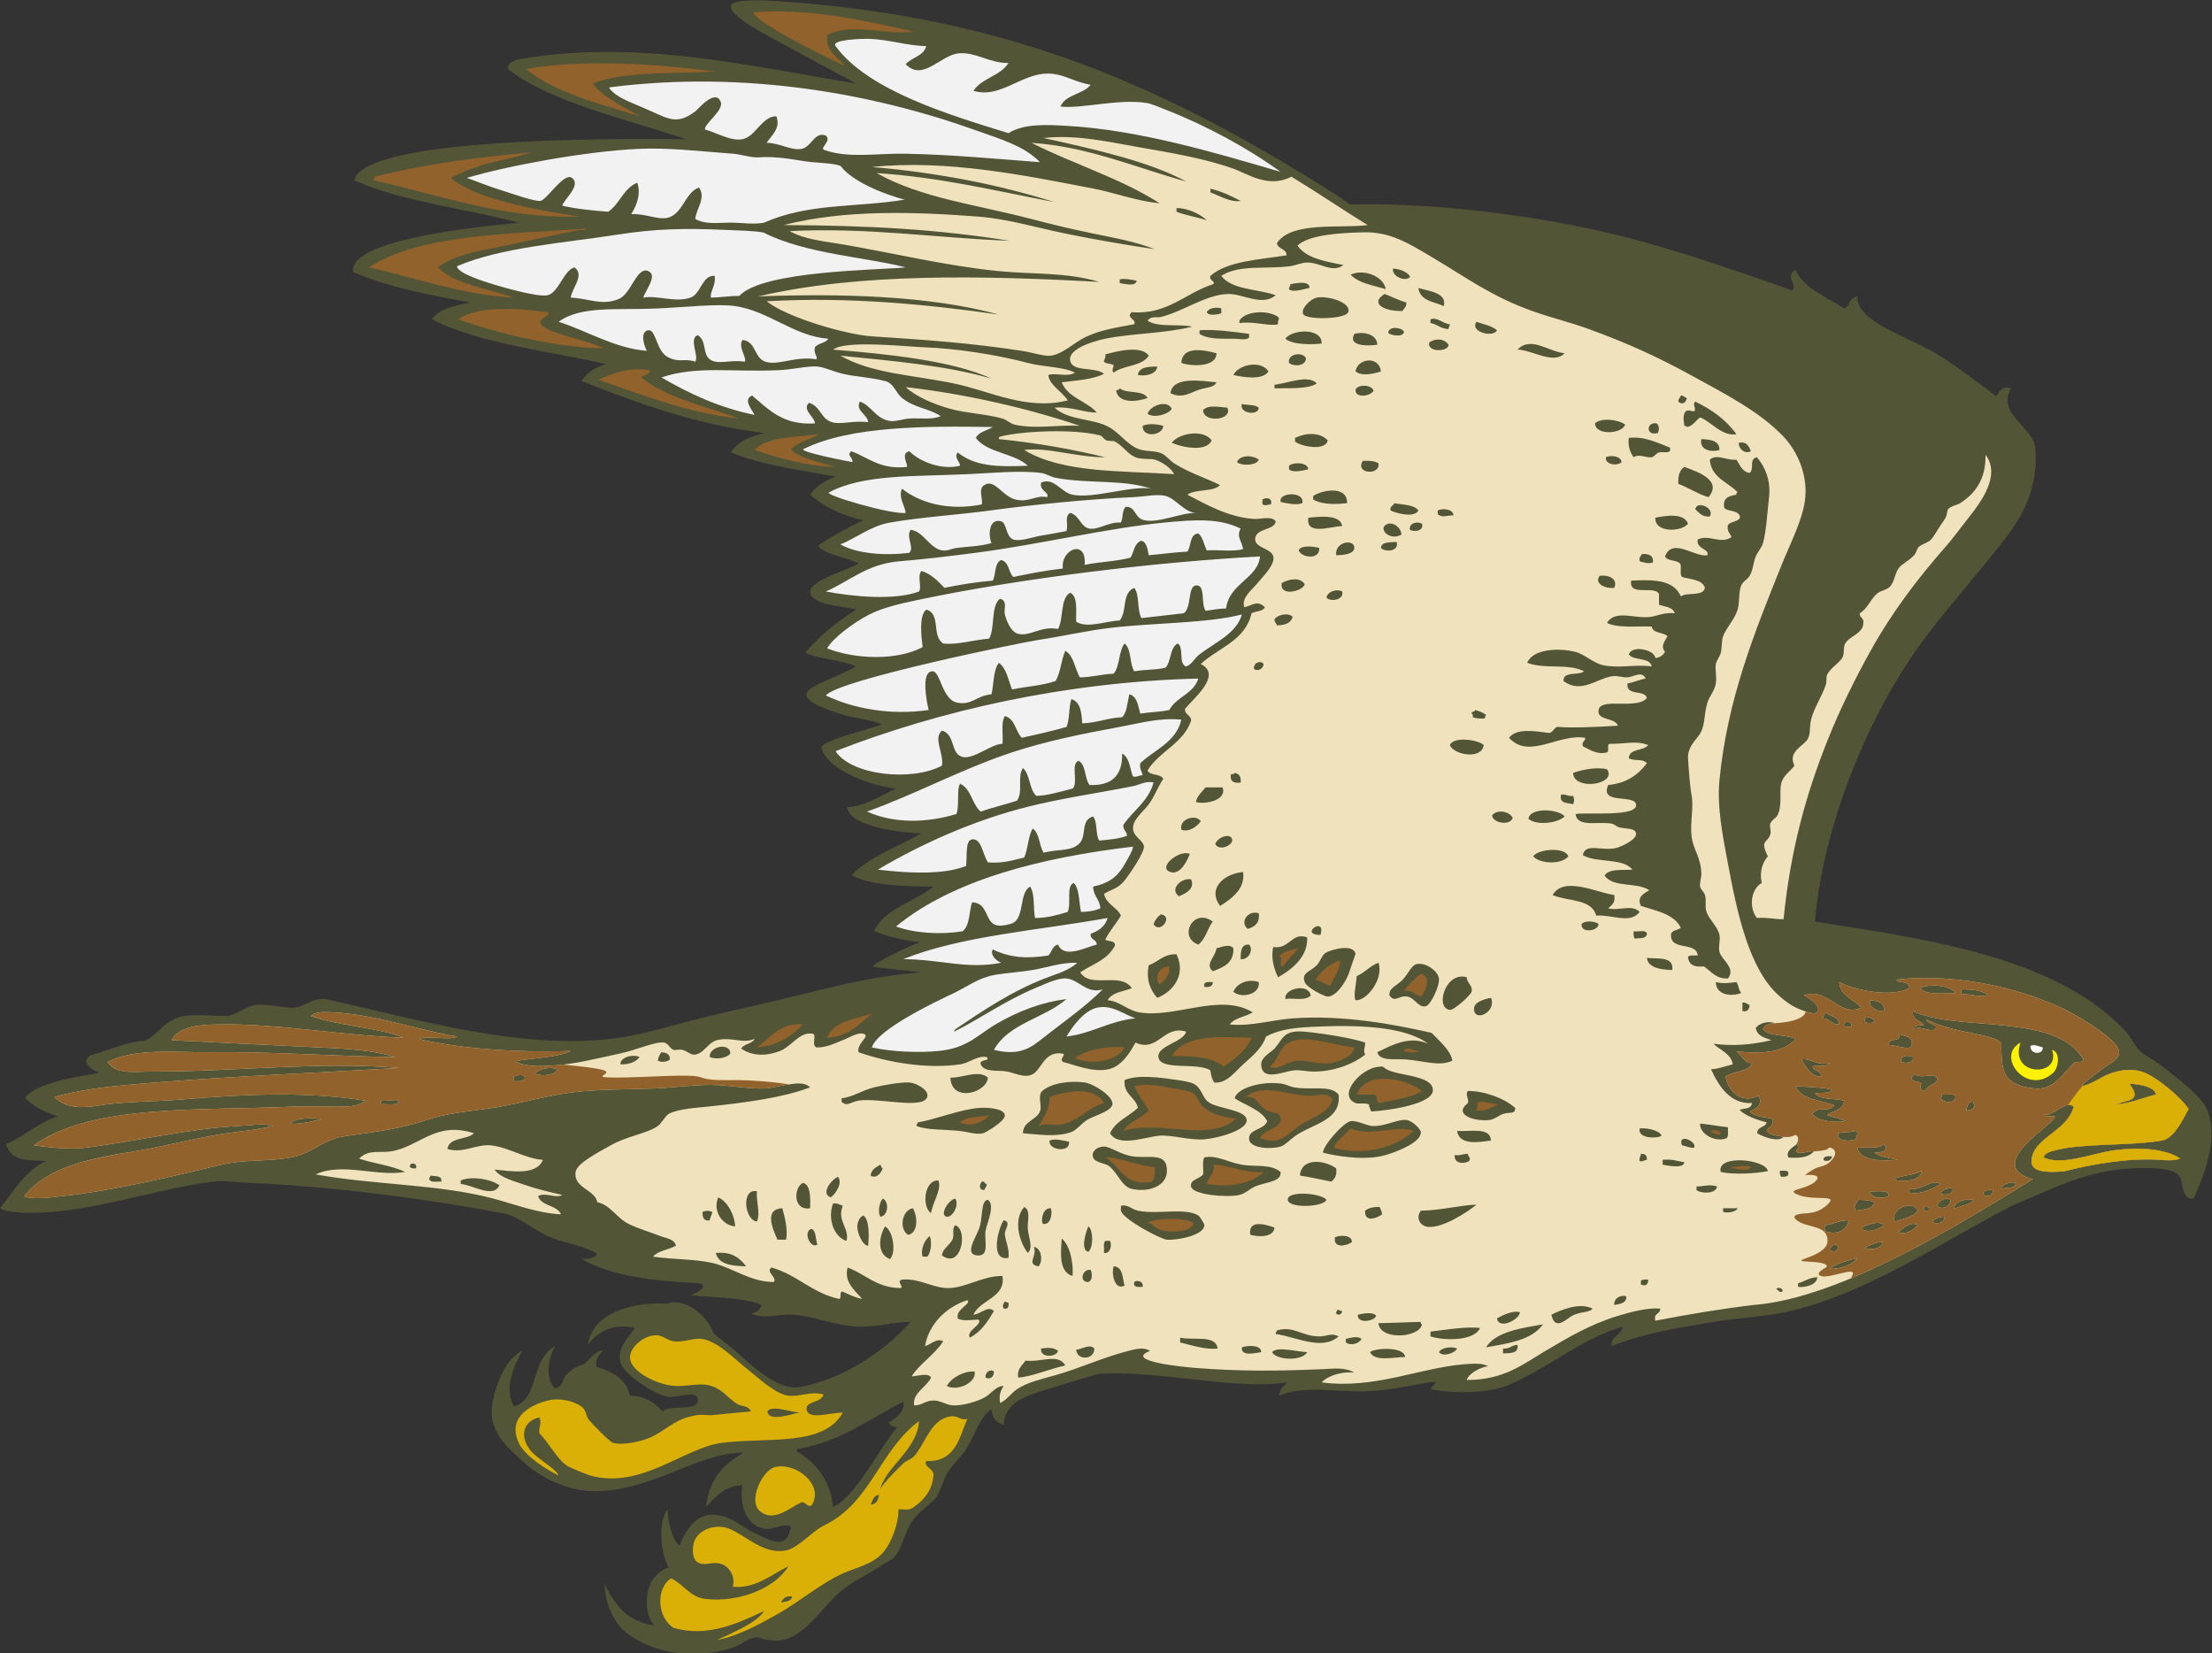
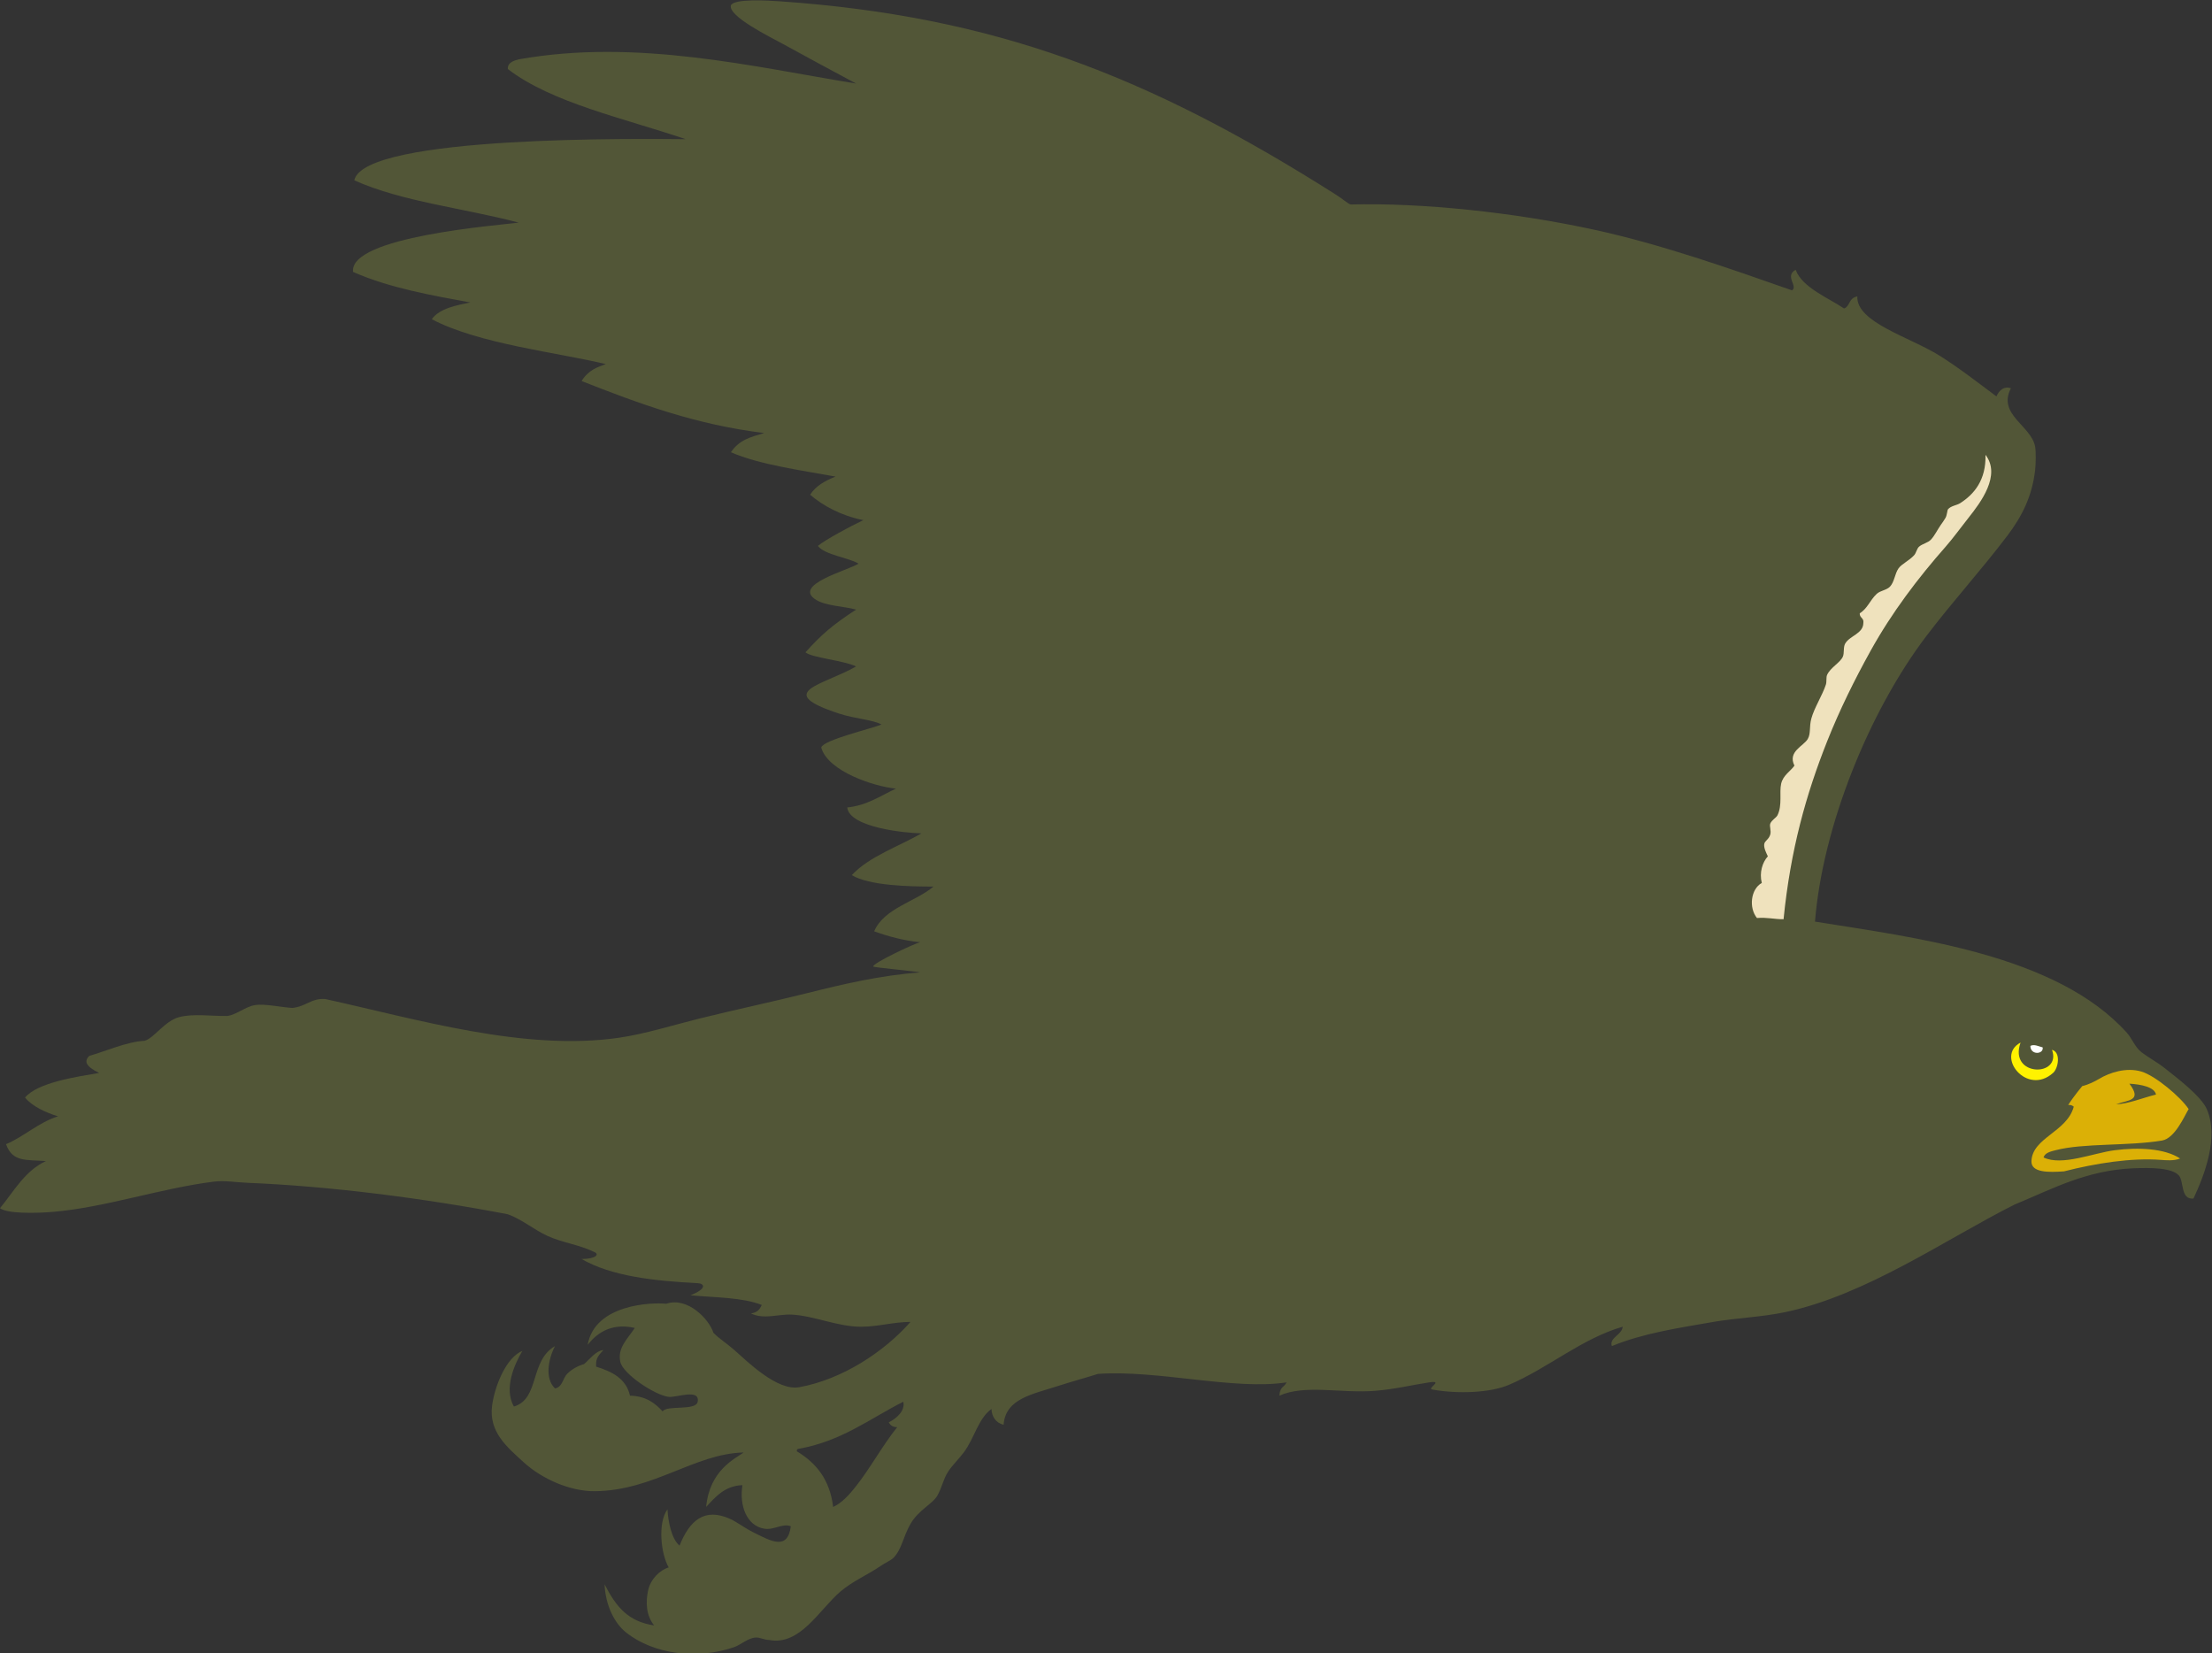
<svg xmlns="http://www.w3.org/2000/svg" viewBox="0 0 877.853 656.08" height="656.08" width="877.853" xml:space="preserve" id="svg2" version="1.1">
  <rect x="0" y="0" width="877.853" height="656.08" fill="#333333" stroke="none" />
  <defs id="defs6" />
  <g transform="matrix(1.333,0,0,-1.333,0,656.08)" id="g10">
    <g transform="scale(0.1)" id="g12">
      <path id="path14" style="fill:#525637;fill-opacity:1;fill-rule:evenodd;stroke:none" d="m 136.801,1465.47 c -59.004,4.61 -99.61,-3.83 -118.82,50.31 52.367,22.03 97.925,65.39 154.825,82.89 -36.442,11.17 -77.477,29.96 -98.266,55.98 37.734,45.08 154.191,61.85 220.68,73.28 -38.664,18.59 -46.547,34.53 -29.184,50.84 44.203,12.17 112.383,42.42 163.891,44.73 27.969,6.79 59.945,58.77 102.879,70.37 42.785,11.58 100.23,2.48 143.996,3.61 27.801,3.75 54.094,27.99 82.804,32.4 29.813,4.57 81.004,-7.2 111.153,-8.49 39.945,3.94 56.211,29.66 97.644,26.48 271.098,-59.53 593.218,-156.29 874.798,-115.19 78.57,11.46 163.75,38.45 241.2,57.59 107.38,26.55 213.33,48.85 320.4,75.61 106.59,26.62 215.22,52.38 334.81,61.19 -11.6,3.24 -139.57,14.84 -139.98,17.56 -1.5,9.94 118.37,66.52 139.98,72.44 -46.18,3.79 -99.47,18.4 -137.05,32.4 29.45,68.95 123.39,88.05 176.64,133.21 -71.75,-0.2 -191.61,2.59 -243.19,34.02 51.88,56.21 143.39,86.64 207.19,124.37 -43.36,0.61 -214.13,16.36 -220.81,77.1 59.07,5.74 100.79,35.73 145.21,56.1 -63.42,5.55 -203.19,51.12 -222.63,122.41 6.6,22.75 151.14,56.17 179.43,68.39 -25.63,14.3 -75.21,16.22 -126,32.41 -197.8,64.82 -48.17,84.08 50.4,140.4 -36.39,17.93 -132.02,25.81 -150.75,42.04 46.25,51.59 80.59,81.7 150.75,127.15 -33.12,9.65 -89.39,10.71 -118.8,28.81 -73.3,45.1 96,88.27 126,107.99 -29.09,18.18 -100.29,25.65 -121.02,52.84 21.52,18.13 98.08,59.25 135.42,76.76 -66.51,13.13 -120.88,43.25 -158.4,75.6 16.68,26.52 44.75,41.65 75.6,54 -102.37,18.83 -227.21,35.52 -311.47,72.47 24.72,37.12 58.86,45.28 99.07,57.13 -207.33,25.47 -376.36,89.24 -543.6,154.81 20.74,33.94 49.29,42.06 72.01,50.4 -140.85,34.27 -377.93,59.77 -518.08,133.66 23.26,33.07 77.24,42.1 114.87,49.93 -108.72,19.82 -239.8,42.5 -349.27,90.87 -12.54,105.34 433.4,138.76 493.27,146.73 -162.19,43.02 -348.19,62.22 -489.6,126 29.46,135.63 865.98,123.17 986.4,122.41 -181.65,61.95 -398.37,108.02 -529.2,208.79 -1.55,19.98 19.67,25.52 32.4,28.8 350.65,62.78 700.52,-22.61 1004.4,-72 -69.74,36.9 -135.51,73.07 -219.6,118.81 -36.26,19.72 -162.09,81.78 -153.19,114.03 9.87,20.65 110.45,14.44 145.99,11.97 637.11,-44.43 1095.29,-220.01 1656,-576 17.45,-10.81 35.88,-27.11 43.2,-28.81 210.6,5.56 487.58,-23.19 727.2,-75.59 196.74,-43.04 396.72,-113.31 586.81,-180 18.72,12.17 -23.3,42.45 10.8,61.19 19.49,-53.67 101.69,-85.56 143.99,-115.2 18.66,6.55 12.73,30.64 39.6,36 -3.3,-77.39 155.56,-120.6 244.81,-176.4 57.88,-36.18 119.68,-84.32 169.41,-121.34 8.15,18.81 23.09,31.47 42.99,24.15 -40.42,-78.27 59.67,-110.39 71.99,-172.81 2.95,-14.91 2.41,-51.19 0,-72 -9.01,-77.75 -39.58,-137.38 -82.79,-194.39 -77.03,-101.64 -163.5,-196.42 -241.21,-298.8 -171.01,-225.33 -308.69,-567.76 -331.19,-849.6 292.07,-47.24 718.35,-96.66 928.79,-331.21 15.33,-17.07 23.73,-42.56 43.21,-57.6 19.73,-15.23 45.63,-28.81 68.39,-46.79 36.16,-28.6 109.03,-83.64 126,-122.41 37.08,-84.68 -7.73,-198.34 -39.6,-266.4 -38.79,-4.03 -28.04,50.74 -43.19,68.4 -19.57,22.83 -81.63,24.04 -136.81,21.6 -139.34,-6.12 -238.25,-60.49 -352.8,-107.99 -201.25,-100.74 -440.92,-269.51 -683.99,-320.41 -69.88,-14.63 -143.8,-16.896 -212.41,-28.79 -107,-18.555 -210.11,-34.024 -302.4,-72.012 -8.19,25.859 29.17,31.758 32.4,57.598 -120.8,-34.395 -221.08,-122.637 -338.4,-172.793 -58.01,-24.805 -155.3,-27.266 -226.79,-14.395 -22.96,1.934 35.94,28.36 -10.8,21.602 -51.32,-7.657 -101.21,-20.352 -162.01,-25.215 -99.86,-7.969 -207.82,19.746 -284.4,-14.395 2.41,27.774 14.35,24.239 21.6,39.61 -155.35,-24.024 -383.42,37.675 -561.6,25.195 -32.75,-10.605 -77.32,-22.48 -118.8,-35.996 -75.21,-24.551 -156.32,-37.129 -162,-115.215 -22.94,4.668 -35.79,25.078 -36,46.816 -39.94,-28.632 -50.49,-86.757 -82.8,-129.609 -16.35,-21.699 -34.03,-37.695 -46.8,-57.598 -14.34,-22.363 -17.79,-47.011 -32.4,-71.992 -13.36,-22.851 -56.19,-42.715 -79.2,-82.812 -22.55,-39.297 -25.37,-74.883 -50.4,-100.801 -7.47,-7.734 -25.44,-15.371 -39.6,-25.195 -35.61,-24.727 -82.28,-44.297 -118.8,-75.606 -62.57,-53.633 -120,-162.129 -212.39,-143.984 -12.79,-0.215 -27.38,8.008 -39.61,7.188 -23.91,-1.582 -43.98,-21.641 -64.8,-28.789 -110.59,-37.988 -238.87,-20.84 -320.4,43.184 -35.33,27.773 -62.14,81.172 -64.8,144.004 34.08,-66.504 69.43,-110.567 147.6,-122.403 -23.67,29.122 -25.88,68.106 -17.99,104.414 7.3,33.672 34.9,60.274 61.19,68.399 -22.97,39.687 -33.44,131.953 -3.6,172.793 2.09,-36.152 11.89,-88.184 36,-108.008 29.28,73.809 73.59,114.727 151.2,79.219 19.94,-9.121 42.79,-26.758 68.4,-39.61 53.28,-26.738 102.41,-54.55 111.6,18.008 -24.32,9.942 -50.25,-12.207 -79.2,-7.207 -52.69,9.102 -74.42,69.102 -64.8,129.59 -53.29,-1.914 -80.81,-35.742 -108,-64.785 10.1,110.039 87.41,144.297 111.6,161.992 -146.29,-3.398 -267.03,-113.34 -442.8,-115.195 -74.2,-0.781 -158.58,37.07 -212.4,86.406 -49.33,45.215 -104.3,89.961 -93.6,169.199 7.94,58.692 42.43,143.145 90,161.992 -24.07,-40.937 -55.59,-111.835 -25.2,-165.605 77.46,23.34 46.23,135.859 122.4,180 -20.64,-39.922 -30.49,-97.07 0,-125.996 22.5,3.906 22.94,29.863 36,43.203 13.38,13.672 32.38,24.238 50.4,29.102 15.65,12.968 35.19,40.293 57.7,41.718 -21.07,-21.679 -22.22,-29.609 -21.7,-49.218 47.56,-14.844 89.4,-35.411 100.8,-86.407 46.91,-1.093 74.25,-21.757 97.2,-46.797 12.22,19.571 99.38,0.645 104.4,28.809 7.16,40.098 -64.2,11.621 -86.4,14.395 -41.29,5.136 -136.59,68.476 -144,104.394 -8.4,40.742 18.18,64.043 43.2,100.801 -60.59,13.769 -106.42,-6.641 -140.39,-50.391 21.15,121.739 192.5,126.859 234,122.379 63.83,21.74 128.21,-46.93 140.39,-86.383 15.02,-15.918 39.91,-31.738 61.2,-50.41 39.79,-34.883 128.43,-123.594 194.41,-111.601 128.91,23.457 253.03,105.683 331.19,194.414 -52.17,-0.332 -96.96,-14.512 -147.6,-14.414 -69.91,0.136 -138.7,32.444 -205.2,36.014 -41.4,2.21 -82.97,-15.467 -122.4,3.6 19.94,2.91 26.22,12.18 32.4,25.19 -57.49,22.91 -138.93,21.88 -212.4,28.81 51.29,20.19 41.18,35.31 21.6,36 -132.27,6.93 -257.34,21.05 -345.6,71.99 42.07,0.23 55.82,14.22 36,21.6 -44.04,21.33 -90.82,26.19 -136.8,46.8 -40,17.93 -75.74,49.25 -118.8,64.8 -249.09,47.75 -532.102,83.85 -773.996,93.59 -35.293,1.43 -69.297,7.54 -100.801,3.62 -158.758,-19.79 -322.879,-76.74 -478.801,-90 -51.871,-4.42 -136.394,-5.8 -158.402,10.8 41.797,50.6 73.707,111.09 136.801,140.39 z M 2372.4,601.465 c -0.58,4.199 0.8,6.406 3.6,7.207 128.86,22.344 212.81,89.59 313.2,140.41 6.62,-27.07 -21.25,-50.723 -43.2,-61.211 4.59,-8.613 11.74,-14.648 25.2,-14.394 -45.38,-56.485 -80.46,-123.164 -126,-180 -16.8,-20.957 -38.82,-45.879 -64.8,-57.598 -9.65,81.543 -50.93,131.465 -108,165.586 v 0" />
-       <path id="path16" style="fill:#efe2bd;fill-opacity:1;fill-rule:evenodd;stroke:none" d="m 72.004,1361.07 c 69.652,88.31 200.555,113.09 327.601,133.21 92.368,14.63 197.954,44.9 302.399,57.6 38.426,4.66 75.098,9.58 111.601,18 -28.847,9.07 -61.027,2.25 -104.402,0 -147.734,-7.67 -310.867,-47.22 -457.199,-64.8 -49.25,-5.92 -100.656,1.19 -151.203,7.19 170.023,123.51 495.566,102.71 770.398,115.21 46.102,2.09 91.219,-0.41 133.201,0 27.62,0.25 63.28,-1.11 82.8,17.99 -177.665,28.4 -364.755,18.69 -543.595,3.61 -85.027,-7.19 -170.906,-5.29 -248.406,-18.01 -42.226,-6.93 -98.136,-11.87 -133.195,25.2 93.469,26.68 200.285,34.94 302.398,43.2 234.676,18.99 480.27,28.56 723.598,43.21 -237.41,20 -479.309,-10.8 -738,-10.8 -55.129,0 -106.559,-8.91 -129.602,28.78 83.618,42.64 205.266,27.45 306.004,28.81 176.981,2.41 368.481,-11.77 550.798,-14.39 -67.78,21.23 -148.97,25.17 -226.802,28.79 -145.359,6.77 -296.125,14.45 -439.199,21.6 21.074,41.66 85.66,45.84 136.805,46.8 178.75,3.39 369.976,-33.29 554.396,-39.59 -81.8,32.18 -193.52,34.47 -277.201,64.8 16.164,14.43 44.699,11.74 64.801,10.8 127.23,-5.98 253.44,-53.01 370.8,-72.01 -20.07,-13.52 -92.59,5.88 -112.09,-8.22 185.14,-41.12 381.09,-36.66 450.49,-34.98 -35.46,-18.54 -119.94,-21.41 -164.93,-30.41 30.39,-17.95 78.05,-14.77 110.93,-12.78 67.74,4.07 131.95,21.14 201.6,36 46.03,9.8 105.07,36.09 129.6,32.4 13.56,-2.05 15.57,-15.8 28.8,-21.6 4.88,-2.15 16.06,2.15 25.2,0 17.24,-4.06 24.72,-14.8 36,-14.41 28.4,0.99 40.94,36.52 68.4,43.2 43.44,10.58 76.15,-11.51 111.6,3.61 -7.31,-15.49 -31.72,-13.88 -39.6,-28.81 34.46,-24.04 78.19,-21.64 115.2,-7.2 35.52,13.86 61.63,62.38 100.8,50.41 6.54,-11.96 -6.59,-30.22 7.2,-39.61 30.28,-1.23 55.45,12.48 79.2,21.6 23.39,9 45.55,25.45 64.8,18.01 13.94,-10.2 -24.14,-27.87 -18,-54.01 85.42,-30.02 203.18,-50.78 302.4,-35.99 29.46,4.39 50.86,26.95 79.2,21.6 12.01,-13.81 -22.07,-4.59 -17.99,-21.6 12.77,-25.53 48.74,-15.92 79.19,-21.6 21.55,-4.03 44.87,-17.15 68.41,-10.81 33.88,9.14 37.02,71.64 93.59,64.81 17.79,-3.09 -8.85,-13.87 3.6,-25.22 39.74,-10.33 90.73,-32.14 136.8,-21.58 38.34,8.79 64.25,50.8 79.2,79.2 67.04,-30.94 83.32,53.73 151.2,32.38 -9.8,-32.26 -86.85,-41.44 -82.8,-75.58 4.99,-41.95 115.77,-14.24 154.81,-39.61 1.34,-14.24 5.05,-26.13 10.79,-36 33.15,-4.35 58.02,26.19 79.21,46.8 29.08,28.32 61.29,49.47 75.59,90 35.94,19.16 75.76,25.86 136.81,28.81 128.22,6.15 274.97,3.49 345.59,-50.41 -53.8,24.74 -106.19,-2.81 -151.2,-25.2 7.98,-27.65 51.28,-19 86.41,-21.6 49.67,-3.65 99.67,-21.87 136.8,-3.59 -3.63,30.31 -39.18,58.96 -61.21,82.79 -109.55,25.04 -263.85,54.28 -414,43.2 -63.71,-4.7 -123.63,-24.49 -187.2,-18 14.41,20.39 47.19,22.42 68.4,36.01 -97.57,59.22 -231.3,-18.77 -338.4,0 -34.7,6.08 -58.09,33.28 -93.6,36 12.9,24.86 53.33,27.03 72,35.99 -34.07,49.93 -123.12,-2.93 -153.53,47.15 40.47,26.74 79.13,35.65 103.13,78.85 1.89,17.48 -19.47,11.72 -28.8,18.01 12.98,26.62 32.07,47.13 46.81,71.99 -12.24,26.17 -43.73,33.09 -50.4,64.8 21.2,12.66 42.94,16.1 61.19,39.59 20.74,26.72 58.63,83.7 57.61,100.8 -1.18,19.63 -31.33,27.62 -32.41,54.01 -1.1,27.16 31.31,50.8 46.8,72.01 18.25,24.98 24.61,47.8 43.2,75.59 -7.36,16.64 -39.47,8.53 -46.79,25.2 35.04,57.37 105.5,79.29 129.6,147.61 0.59,18.59 -19.38,16.62 -18.01,36 23.23,28.51 112.94,101.06 46.8,133.19 52.16,48.65 132.59,69.02 151.21,151.2 12.39,6.81 33.74,4.66 39.6,18 -22.93,22.23 -34.56,5.78 -61.21,0 -8.74,28.5 20.64,49.03 39.6,72 17.84,21.61 52.46,54.71 46.8,79.2 -5.52,23.87 -53.82,25.26 -53.99,50.41 -0.26,34.82 58.4,26.31 61.19,54 -12.06,17.01 -43.94,5.92 -64.8,7.19 -75.79,4.6 -143.97,44.01 -197.99,72 23.75,18.25 77,7 97.19,28.81 -47.35,22.94 -93.38,37 -136.79,64.79 -11.7,7.49 -24.48,23.44 -36.01,28.8 -21.36,9.94 -49.25,5.14 -72,14.41 -31.69,12.91 -55.67,48.08 -86.4,64.79 -50.18,27.3 -116.6,17.61 -162,57.6 49.68,4.59 91.17,-15.88 126.01,-14.4 -30.04,34.77 -86.1,43.51 -104.41,90 44.69,5.72 92.81,8 126.01,25.2 -27.42,22.5 -94.28,3.6 -100.8,39.6 -6.07,33.47 63.66,56.33 104.39,64.8 77.35,16.1 183.02,16.07 259.2,36 -41.55,8.85 -103.96,-3.16 -133.19,18.01 12.29,14.97 25.89,7.52 39.6,10.8 65.97,15.76 135.56,67.76 201.59,68.4 43.14,0.41 100.96,-37.71 140.4,-3.61 -54.15,19.04 -130.79,15.61 -161.99,57.6 52.43,34.35 133.51,19.22 205.19,28.8 16.78,2.25 33.53,10.68 50.4,10.8 40.35,0.29 75.58,-32.86 108,-7.2 -54.42,10.38 -109.99,19.61 -136.8,57.6 34.13,32.95 128.34,37.67 194.41,39.6 80.43,2.35 134.18,-31.15 208.8,-75.6 101.61,-60.53 176.37,-115.99 295.19,-158.4 57.06,-20.36 116.61,-34.81 169.2,-54 121.6,-44.38 210.51,-85.95 309.6,-140.39 93.75,-51.51 199.61,-105.45 270,-180 40.73,-43.14 70.61,-110.11 64.8,-180 -5.18,-62.45 -44.27,-136.02 -72,-205.2 -77.96,-194.53 -160.33,-395.69 -183.6,-637.21 -7.75,-80.54 9.84,-166.6 25.2,-248.4 26.58,-141.52 61.45,-312.61 151.21,-392.4 26.28,-23.36 52.19,-43.18 104.39,-54 20.45,2.52 20.92,27.21 -28.8,54 68.68,26.64 108.96,-68.28 169.2,-35.99 -21.42,25.39 -61.02,32.57 -64.79,75.6 52.94,-26.76 156.32,-45.66 208.8,-18.01 1.63,23.23 -30.37,12.84 -39.61,25.2 183.93,22.13 411.13,-30.55 550.81,-115.2 35.45,-21.48 80.39,-51.83 100.8,-75.6 34.25,-39.87 -8.83,-52.29 -43.21,-79.2 -12.99,-10.18 -55.38,-40 -54,-46.8 18.18,4.24 37.35,13.77 50.4,21.6 29.97,18.01 79.86,35.37 126.01,21.61 41.39,-12.37 116.66,-75.45 140.4,-111.61 -12.37,-20.06 -40.57,-87.09 -79.2,-93.59 -99.66,-16.8 -234.87,-7.25 -316.81,-28.81 -14.14,-3.71 -31.77,-7.34 -36,-21.6 55.22,-26.31 147.59,13.32 212.41,21.6 69.98,8.95 148.21,5.61 194.27,-24.74 -18.58,-7.68 -44.29,-5.04 -57.48,-4.05 -88.17,6.58 -193.7,-10.04 -288.12,-34.16 -44.83,-3.2 -98.51,-4.55 -97.08,30.55 2.84,69.98 105.65,86.35 126,162.01 -22.91,19.84 -56.59,-24.35 -86.4,-25.21 12.07,-7.04 19.85,-1.37 28.81,-3.6 18.73,-12.85 -220.36,-142.91 -64.81,-187.21 -216.39,-133.41 -573.12,-355.19 -831.6,-374.39 -92.57,-11 -195.94,-28.11 -291.6,-46.797 -6.84,23.637 15.29,18.317 14.4,35.997 -35.92,3.3 -83.3,-8.61 -125.99,-21.6 -81.53,-24.807 -147.55,-63.674 -216.01,-104.397 -66.35,-39.472 -123.51,-86.621 -233.99,-86.406 5.83,21.367 46.88,40.137 62.94,40.664 -13.77,10.84 -51.42,7.617 -70.15,6.133 -132.54,-10.469 -267.78,-74.902 -424.8,-53.984 20.22,21.777 65.4,33.593 97.2,28.789 -26.62,16.855 -60.95,12.129 -90,10.801 -140.48,-6.387 -256.32,-6.68 -385.19,3.613 -16.84,1.328 -215.97,18.73 -133.2,50.39 -18.95,12.891 -45.18,5 -64.81,0 -75.23,-19.179 -143.28,-51.503 -216,-71.992 -41.64,-11.758 -80.33,-20.254 -111.6,-39.609 -21.29,-13.184 -32.57,-34.277 -53.99,-43.203 -2.97,23.359 0.31,34.004 10.79,50.41 -21.59,0.898 -35.95,-21.524 -54,-32.402 -21.47,-12.95 -67.98,-26.993 -97.2,-25.196 -22.44,1.367 -37.09,16.035 -61.2,14.395 -22.36,-1.524 -31.11,-14.61 -54,-14.395 -5.88,36.914 36.74,53.692 50.4,82.793 -8.85,15.684 -41.63,3.633 -57.6,3.594 18.71,33.086 69.13,65.137 93.6,104.414 -20.22,10.566 -36.86,-10.234 -54,-14.414 10.26,62.969 61.26,116.352 126,136.792 12.77,-12.4 -34.39,-24.98 -28.8,-53.98 10.25,-8.984 42.47,-5.234 61.2,-3.613 16.71,-13.222 -37.48,-33.203 -25.2,-53.984 33.54,16.855 53.21,47.578 72,79.197 -18.54,17.78 -39.2,-9.69 -61.2,-10.8 20.13,45.04 97.46,50.84 86.4,115.2 -60.2,0.43 -108.15,-35.8 -162,-36 -45.4,-0.18 -84.39,29.75 -136.8,25.2 -18.26,-5.24 5.25,-19.14 -3.6,-25.2 -72.71,0.47 -105,41.39 -158.39,61.19 -12.36,-43.59 23.56,-70.02 43.19,-93.59 -22.31,4.08 -39.09,13.71 -57.6,21.6 -12.49,1.68 -2.06,-19.55 -10.8,-21.6 -80.92,17.48 -124.72,72.07 -201.6,93.59 -18.69,-12.87 17.49,-28.67 7.2,-43.2 -70.78,-0.33 -124.28,44.45 -187.2,57.6 -54.03,11.29 -108.22,8.88 -172.8,18 15.73,17.88 46.76,20.45 68.4,32.41 -4.47,20.86 -30.94,22.4 -46.8,28.79 -28.69,11.58 -60.13,19.8 -93.6,36.01 -35.64,17.25 -55.08,56.93 -93.6,64.79 -6.74,37.63 -71.54,41.81 -64.79,90 3.63,26.03 66.63,57.54 104.39,79.2 49.04,28.14 108.01,34.7 140.4,57.61 11.87,8.38 21.46,29.59 32.4,36 25.77,15.04 89.49,18.92 115.2,21.6 116.38,12.11 229.32,27.7 306,57.6 -20.07,18.44 -52.04,9.67 -72,7.19 -21.84,-2.7 -43.31,-10.22 -64.8,-10.81 -51.38,-1.36 -102.68,10.59 -158.4,10.81 -58.36,0.23 -115.1,-8.7 -172.8,-10.81 -79.91,-2.89 -158.39,-1.89 -234,-10.8 -69.41,-8.16 -135.15,-26.13 -201.6,-39.59 -80.4,-16.28 -159.51,-16.93 -237.6,-43.2 -78.5,-26.41 -152.69,-35.17 -234,-46.8 -11.29,-1.62 -24.6,-3.8 -36,-7.2 -40.745,-12.15 -78.577,-43.42 -118.796,-53.99 -66.031,-17.38 -150.094,-7.54 -223.199,-25.21 -146.84,-35.47 -326.676,-78.38 -475.2,-93.6 -21.636,-2.22 -86.874,-12.59 -111.601,0 z m 867.601,64.81 c 79.915,36.78 177.935,-7.25 266.395,7.19 -39.32,19.49 -92.97,24.63 -136.8,39.61 27.89,28.47 58.72,16.4 93.6,21.6 85.82,12.77 132.59,91.6 248.4,54 -21.38,-20.62 -73.5,-10.51 -79.2,-46.82 47.94,-14.33 86.24,15.53 129.6,10.81 53.17,-5.79 100.58,-39.2 154.8,-43.19 -19.54,-48.34 -98.79,-32.81 -144,-28.81 16.46,-24.68 60.94,-35.33 93.6,-46.79 34.61,-12.17 72.37,-20.43 108,-28.81 -18.47,-11.6 -51.85,9.43 -72,-3.6 10.19,-30.6 55.79,-25.8 68.4,-54 -67.39,2.44 -138.36,29.98 -201.6,46.8 -162.95,43.38 -353.68,39.94 -529.195,72.01 z m 298.795,17.99 c 6.05,17.09 -20.71,19.86 -18,3.61 4.18,-3.03 9.65,-4.75 18,-3.61 z m 75.6,-39.59 c 2.54,19.33 -18.34,15.25 -32.4,17.99 -0.19,-4.59 -4.61,-4.98 -3.6,-10.81 3.43,-10.97 22.41,-6.38 36,-7.18 z m 172.8,-10.8 c -23.75,17.83 -82.27,28.4 -115.2,14.39 0,-3.59 0,-7.21 0,-10.8 33.32,-0.96 97.23,-44.53 115.2,-3.59 z m 770.4,2645.99 c 301.92,70.45 668.72,62.14 1015.2,43.2 -97.49,29.55 -200.52,22.05 -302.4,32.4 -156.49,15.91 -310.18,53.44 -460.8,79.2 -54.43,9.32 -111.82,13.86 -158.4,39.6 233.46,11.58 432.18,-20.32 655.21,-28.8 -218.32,34.74 -418.97,45.52 -673.21,46.81 182.38,46.4 388.24,39.71 579.6,25.19 85.57,-6.49 172.13,-32.46 259.2,-50.39 89.53,-18.45 178.73,-33.57 266.4,-46.8 -57.59,23.01 -121.5,34.04 -183.6,46.8 -62.04,12.75 -121.71,26.92 -183.6,43.2 -161.36,42.43 -329.31,62.32 -460.8,136.8 192.36,-12.85 356.89,-53.51 529.2,-86.41 -164.4,51.61 -344.54,87.46 -543.6,104.4 224.12,23.51 462.09,-26.24 662.4,-64.79 59.95,-11.54 124.08,-36.18 194.4,-43.2 -113.64,73.54 -257.43,116.97 -381.6,180 166.86,-10.76 312.16,-74.25 460.8,-115.21 -110.45,59.96 -275.53,96.48 -424.79,129.6 98.83,10.96 197.21,-12.48 291.59,-28.8 93.62,-16.18 187.73,-32.58 270,-61.2 45.19,-15.71 107.26,-61.3 176.4,-25.19 76.85,-46.76 150.4,-96.81 226.8,-144 -78.35,-11.13 -226.46,12.76 -270,-54 2.97,-18.64 28.28,-14.93 28.8,-36 -82.56,-13.45 -175.31,-16.69 -226.79,-61.21 -5.9,-14.58 19.03,-16.56 7.19,-25.2 -81.15,-25.63 -136.72,-92.03 -241.2,-82.8 -19.54,-16.34 15.92,-22.22 7.21,-35.99 -53.9,-10.08 -95.8,-16.14 -140.4,-36.01 -37.66,-16.77 -71.84,-53.36 -108.01,-57.6 -20.92,-2.45 -52.66,9.2 -86.4,14.41 -147.32,22.73 -283.19,32.66 -446.4,43.19 -75.25,4.86 -252.85,55.76 -313.2,104.4 241.53,13.66 471.98,-8.34 691.21,-39.6 -205.73,56.54 -472.26,63.27 -716.41,54 z m 1126.8,46.8 c -13.93,3.01 -40.84,7.72 -50.39,3.61 0,-3.61 0,-7.21 0,-10.81 13.83,-1.67 47.62,-11.82 50.39,7.2 z m 208.8,180.01 c -20.76,19.67 -60.2,37.04 -90,35.99 0,-3.6 0,-7.2 0,-10.8 27.66,-10.74 60.94,-15.86 90,-25.19 z m 100.81,57.59 c -27.97,14.06 -55.43,28.57 -90,36.01 0,-3.6 0,-7.2 0,-10.81 26.42,-9.6 60.41,-30.75 90,-25.2 z M 2952,3794.68 c -115.58,53.71 -314.76,73.9 -471.6,86.39 34.84,28.95 218.6,8.95 266.4,7.2 102.26,-3.75 220.32,-22.37 313.2,-46.8 50.08,-13.17 101.89,-10.43 140.4,-28.8 -22.23,-14.83 -56.64,0.63 -79.2,-7.2 1.82,-29.22 41.28,-49.16 57.6,-75.59 -122.93,-30.94 -231.66,28.15 -338.4,50.39 -120.42,25.1 -246,29.4 -338.4,82.8 156.85,-15.94 316.32,-29.28 450,-68.39 z m -255.6,-25.21 c 176.76,-20.04 362.29,-62.51 518.4,-115.2 -64.01,3.72 -130.91,-10.76 -194.4,3.61 -12.45,2.81 -22.89,14.28 -36,18 -49.61,14.06 -105.76,15.39 -154.79,28.79 -49.98,13.65 -104.84,37.79 -133.21,64.8 z m 277.21,-154.79 c -0.59,4.18 0.78,6.4 3.6,7.2 60.94,16.72 219.68,24.39 298.8,3.59 6.62,-1.74 9.56,-11.03 17.99,-14.4 9.09,-3.62 19.21,-0.37 25.2,-3.59 24.16,-13.01 38.81,-38.08 61.2,-46.81 19.96,-7.77 41.74,-2.77 57.6,-7.2 22.02,-6.14 49.11,-25.79 57.61,-43.2 -158.45,10.69 -332.11,2.88 -446.41,72 68.7,9.36 157.32,-22.27 241.2,-21.6 -99.28,24.31 -204.52,42.69 -316.79,54.01 z M 957.602,1591.46 c -17.969,1.33 -76.539,6.08 -93.598,-14.39 25.406,-3.24 67.621,6.37 93.598,14.39 z M 1188,1645.47 c -10.34,4.9 -33.98,-3.07 -54,0 0,-3.59 0,-7.19 0,-10.8 19.44,2.17 50.06,-6.86 54,10.8 z m 374.4,68.4 c -2.21,12.91 -24.22,5.99 -32.4,3.61 0,-4.8 0,-9.61 0,-14.41 13.73,0.68 30.88,-2.07 32.4,10.8 z m 97.21,25.21 c -19.4,7.31 -58.03,2.87 -64.81,-14.41 19.98,-6.99 58.97,-4.47 64.81,14.41 z m 244.79,36 c -17.84,9.26 -57.6,1.11 -57.6,-21.6 27.13,-0.73 45.87,6.93 57.6,21.6 z m 90,-7.21 c 0.69,16.29 -10.68,20.53 -25.2,21.6 -5.06,-6.93 -9.51,-14.49 -10.8,-25.19 11.91,-5.88 27.51,-3.64 36,3.59 z m 118.8,-478.79 c 0.6,10.2 6.6,15 7.2,25.2 -10.08,4.14 -18.71,4.14 -28.8,0 -0.41,-16.02 3.08,-28.13 21.6,-25.2 z m 61.2,496.8 c -0.42,33.69 -64.58,21.41 -61.2,-10.8 19,-8.26 52.31,-2.76 61.2,10.8 z m 46.8,-633.61 c -18.74,24.47 -42.02,44.37 -90,39.61 8.32,-34.89 48.14,-38.27 90,-39.61 z m -32.4,118.8 c -1.26,30.3 -20.45,72.88 -50.4,86.41 -17.01,-38.55 9.8,-82.85 50.4,-86.41 z m 64.81,14.4 c 11.07,26.74 -3.12,59.24 0,90 -47.4,10.51 -37.64,-85.57 0,-90 z m 61.19,-54.01 c 8.4,0 16.8,0 25.2,0 6.77,27.78 -3.79,67.78 -10.8,93.62 -56.93,-2.46 -27.01,-65.08 -14.4,-93.62 z m 97.2,93.62 c -0.12,19.67 4.33,70.21 -21.6,75.58 -27.74,-13.49 -30.38,-83.9 21.6,-75.58 z m 21.61,-108.01 c -6.31,15.31 -2.5,40.7 -18.01,46.8 -26.13,-8.62 -2.31,-61.43 18.01,-46.8 z m 39.59,140.41 c 15.22,10.8 36.35,43.13 21.6,61.19 -17.99,-6.93 -53.41,-49.43 -21.6,-61.19 z m 46.8,-129.61 c 11.05,35.59 -29.55,60.2 -10.8,104.4 -8.79,3.2 -15.61,8.39 -28.8,7.2 -17.21,-44.61 1.85,-99.65 39.6,-111.6 z m 36,417.6 c 60.63,9.73 201.04,-29.47 205.2,14.41 1.78,18.67 -33.54,38.28 -54,39.59 -23.41,1.51 -74.97,-7.26 -104.4,-14.39 -35.73,-8.67 -66.82,-30.29 -97.2,-32.4 0,-3.6 0,-7.21 0,-10.8 16.39,-15.47 28.27,0.05 50.4,3.59 z m -3.6,-374.4 c -0.72,-18.45 15.62,-57.65 32.4,-57.59 1.79,22.22 5.34,77.3 -14.4,90 -11.37,-4.07 -17.49,-19.26 -18,-32.41 z m 75.6,172.8 c -5.06,0.93 -4.11,7.91 -7.2,10.8 -12.53,-7.85 -27.02,-13.77 -28.8,-32.4 17.03,-10.57 31.65,7.94 36,21.6 z m 21.61,-270 c 20.01,20.95 8.3,85.04 -14.41,97.2 -19.4,-31.01 -24.3,-83.16 14.41,-97.2 z m -28.81,126.01 c 24.63,1.86 26.58,46.96 7.2,53.99 -8.97,-10.12 -15.69,-37.99 -7.2,-53.99 z m 82.81,-54 c 31.18,6.07 28.24,55.57 14.39,79.2 -33.09,-5.1 -42.25,-61.74 -14.39,-79.2 z m 151.19,309.59 c 27.13,-2.62 50.63,-12.15 72.01,-7.19 6.12,1.41 67.3,36.11 64.79,53.99 -3.01,21.52 -56.22,22.96 -75.6,21.6 -56.68,-3.99 -133.19,-35.3 -183.6,-43.21 -0.19,-4.59 -4.61,-4.98 -3.6,-10.78 30.9,-12.18 77.97,-9.78 126,-14.41 z m -108,-374.4 c 4.8,0 9.6,0 14.4,0 10.41,13.97 14.03,40.24 7.2,61.2 -15.56,-10.28 -28.64,-40.04 -21.6,-61.2 z m 25.2,129.59 c 4.75,32.76 32.88,71.35 21.61,97.21 -43.16,1.82 -49.36,-80.49 -21.61,-97.21 z m 72,-35.99 c -11.09,-11.27 -2.28,-25.61 -7.2,-39.59 -7.05,-20.06 -30.31,-28.3 -32.4,-50.41 58.17,-42.89 78.69,77.19 39.6,90 z m -25.2,25.21 c 16.75,-2.73 38.15,34.91 25.2,53.99 -20.85,-3.54 -48.12,-50.26 -25.2,-53.99 z m 82.8,-460.798 c -30.68,1.934 -68.39,-17.187 -82.8,-43.203 31.84,-16.445 89.55,10.234 82.8,43.203 z m 39.6,874.788 c -27.11,24.68 -74.7,-1.02 -111.59,0 2.9,-75.16 108.53,-45.71 111.59,0 z M 2916,1267.48 c -9.36,-29.14 -46.64,-79.06 -7.2,-82.81 38.29,-3.63 21.43,41.48 25.2,72.01 2.66,21.5 30.65,76.78 7.2,93.59 -21.77,-2.42 -14.31,-48.92 -25.2,-82.79 z m 14.4,111.6 c 1.54,6.86 7.75,9.05 7.2,17.99 -7.15,0.06 -4.57,9.82 -14.4,7.21 -7.78,-9.07 -10.05,-24.67 7.2,-25.2 z m 28.8,-539.998 c -11.49,8.848 -26.5,-2.812 -25.2,-18.008 13.38,-6.972 25.25,1.543 25.2,18.008 z m 43.2,338.398 c 3.86,26.04 -9.69,50.08 -10.8,71.99 -0.6,12.05 20.65,35.86 -3.6,39.61 -17.66,-27.36 -40.83,-122.81 14.4,-111.6 z M 2988,1026.27 c 13.32,-2.5 15.91,5.7 14.4,18.01 -4.95,-0.16 -7.9,1.7 -10.8,3.59 -4.59,-9.35 -7.9,-10.86 -3.6,-21.6 z m 72,165.61 c 16.96,15.54 2.18,45.09 0,71.99 -1.77,21.89 9.58,55.93 -10.8,64.8 -32.89,-36.74 -15.41,-102.89 10.8,-136.79 z m 111.6,-334.81 c -21.44,37.539 -72.53,8.496 -118.8,14.395 -8.96,-15.039 -25.12,-22.852 -21.6,-50.391 38.26,1.836 90.76,24.981 140.4,35.996 z m 18,694.81 c 14.62,5.17 30.63,25.91 46.81,35.99 20.71,12.91 72.78,25.67 75.59,46.8 3.08,23.08 -54.95,60.9 -82.8,64.8 -45.54,6.39 -105.46,-2.54 -129.6,-28.81 -9.09,-19.82 3.24,-39.7 -3.59,-57.59 -9.62,-25.12 -50.93,-29.52 -50.4,-64.79 40.78,-2.56 97.16,-13.01 143.99,3.6 z m -97.2,-399.61 c 13.65,16.77 7.97,55.33 -14.4,57.61 11.56,-27.17 -24.56,-51.87 14.4,-57.61 z M 3150,900.273 c -13.82,13.125 -37.7,8.34 -50.4,7.207 -4.47,-28.339 45.12,-26.679 50.4,-7.207 z m -46.8,381.607 c 0.8,-2.82 3.02,-4.18 7.2,-3.6 18.76,1.43 23.23,32.99 18,46.8 -22.61,1.31 -28.72,-30.04 -25.2,-43.2 z m 79.2,241.19 c -16.89,3.82 -41.29,10.07 -57.6,3.61 -5.73,-29.08 63.33,-37.64 57.6,-3.61 z m 10.8,-399.59 c 3.05,36.97 -7.01,91.13 -32.4,111.6 -2.06,-41.47 -9.8,-99.2 32.4,-111.6 z m 64.8,-216 c -12.9,14.922 -36.23,-1.699 -54,-3.613 2.44,-32.91 54.43,-30.742 54,3.613 z m -18,197.99 c 12.44,3.96 12.64,24.16 7.21,35.99 -24.57,4.28 -36.19,-36.46 -7.21,-35.99 z m 0,90 c 15.86,11.64 14.94,66.8 0,75.6 -7.42,-17.14 -23.93,-70.87 0,-75.6 z m 61.2,255.6 c 26.47,-20.03 38.23,-61.69 68.4,-68.39 50.61,-11.23 102.2,8.55 104.4,50.39 3.3,62.52 -55.63,38.38 -104.4,46.81 -35.28,6.08 -65.76,29.22 -82.79,28.79 -24.11,-0.62 -38.17,-16.85 -32.41,-32.4 5.92,-15.94 35.72,-16.8 46.8,-25.2 z m 3.6,-223.2 c -4.8,0 -9.59,0 -14.4,0 -6.38,-6.82 -2.62,-23.77 -3.59,-35.99 19.95,-3.03 23.78,24.76 17.99,35.99 z m 10.81,2606.4 c -1.12,-8.41 -7.06,-14.87 0,-21.6 29.11,22.49 84.96,18.24 104.39,50.4 -21.8,31.87 -95.62,13.22 -129.6,3.61 2.61,-11 -3.68,-13.13 -3.59,-21.61 5.74,-7.45 21.96,-4.43 28.8,-10.8 z M 3304.8,1548.28 c 25.6,-42.58 103.34,-11.01 147.6,-7.21 35.24,3.03 88.62,-14.19 133.21,-10.8 39.96,3.05 128.04,27.25 125.99,57.6 -1.26,18.67 -34.69,27.07 -54,32.4 -31.34,8.68 -51.06,11.72 -64.8,25.2 -13.72,13.48 -16.75,39.06 -39.6,50.41 -10.51,5.21 -34.2,8.94 -46.79,10.8 -49.75,7.27 -116.94,17.25 -158.41,0 -3.47,-44.28 32.44,-49.18 39.6,-82.81 -26.86,-25.94 -66.32,-39.26 -82.8,-75.59 z m 43.2,-453.61 c -6.5,23.49 -4.27,55.74 -32.39,57.6 -7.41,-21.78 2.71,-72.89 32.39,-57.6 z m 68.41,2642.4 c -12.36,24.85 -62.64,11.77 -82.8,28.81 -0.94,-5.06 -7.91,-4.11 -10.81,-7.21 7.43,-39.12 62.3,-32.97 93.61,-21.6 z m -79.2,-2419.2 c 5.93,-26.07 119.03,-85.04 136.79,-86.41 29.68,-2.26 110.8,12.56 111.61,43.21 0.09,3.94 -13.11,25.74 -18.01,28.81 -39.49,24.65 -121.86,1.85 -180,14.39 -20.34,4.4 -29.32,19.59 -50.39,14.4 0.79,-4.61 -1.05,-9.83 0,-14.4 z m 64.79,-226.8 c 3.12,16.06 -16.19,21.61 -25.19,14.4 -3.94,-17.13 11.71,-14.69 25.19,-14.4 z m 43.21,2739.61 c -27.18,-0.44 -54.19,-1.02 -57.61,-25.21 18.03,-3.92 56.4,0.55 57.61,25.21 z m 17.99,-176.41 c -20.93,5.75 -44.93,7.2 -61.2,0 -1.75,-37.98 61.15,-28.68 61.2,0 z m -17.99,-1702.81 c 46.18,17.39 87.15,67.97 57.59,129.61 -39.84,1.45 -53.76,-23.02 -82.8,-32.4 -7.99,-41.93 3.18,-72.17 25.21,-97.21 z m 43.19,1753.22 c -12.39,28.46 -63.73,10.38 -71.99,-14.41 18.47,-14.23 61.82,-2.45 71.99,14.41 z m -54,-1533.61 c 18.23,-31.87 60.9,23.38 21.61,28.81 -9.71,-7.11 -17.23,-16.38 -21.61,-28.81 z m 50.4,154.81 c 30.21,-9.53 50.65,36.11 57.6,54 -30.97,14.14 -98.42,-41.15 -57.6,-54 z m 0,1425.59 c 34.37,-17.7 59.06,1.72 86.4,10.8 18.64,6.19 43.66,5.17 50.4,21.6 -33.71,2.09 -130.71,21.49 -136.8,-32.4 z m 122.41,-140.4 c -24.62,33.97 -96.73,21.59 -118.81,-7.2 30.56,-14.03 104.66,-28.58 118.81,7.2 z M 3510,2253.87 c 19.23,7.79 49.03,22.15 36.01,50.41 -30.44,4.96 -64.96,-30.35 -36.01,-50.41 z M 3625.21,907.48 c -5.63,42.364 -72.85,23.145 -111.6,32.403 0,-4.805 0,-9.61 0,-14.414 39.26,-9.278 76.28,-22.129 111.6,-17.989 z m -50.41,1569.59 c -13.6,22.25 -65.22,7.72 -57.59,-25.19 22.61,-8.52 47.15,9.78 57.59,25.19 z m 46.8,1393.21 c -38.81,10.7 -102.33,22.02 -104.39,-28.81 28.47,-10.75 105.45,-13.4 104.39,28.81 z m -54,-1760.4 c 22.65,17.25 28.79,52.48 43.2,68.4 -57.92,43.34 -104.3,-46.27 -43.2,-68.4 z m -21.59,-720 c 3.87,-24.9 106.92,-33.73 143.99,-25.21 16.43,3.79 31.9,18.81 46.81,25.21 31.2,13.38 79.92,13.6 75.59,43.19 -29.12,24.68 -74.61,14.68 -115.19,21.6 -39.43,6.74 -76.64,29.82 -111.6,21.6 -7.25,-10.76 -2.05,-33.97 -3.61,-50.39 -10.94,-14.2 -39.36,-14.4 -35.99,-36 z m 93.59,1188 c -16.8,0 -33.59,0 -50.4,0 -10.27,-13.74 -24.5,-23.5 -28.8,-43.21 21.22,-8.67 95.02,3.18 79.2,43.21 z m -68.4,1350 c 26.34,-16.61 61.8,-14.09 100.8,-14.41 18.28,-0.15 38.53,-5.47 46.8,3.6 0,3.61 0,7.2 0,10.81 -44.52,6.08 -105.3,14.41 -147.6,10.79 0,-3.6 0,-7.2 0,-10.79 z m 10.8,-226.81 c 0.02,-39.47 89.93,-30.37 72,7.21 -25.59,1.6 -56.97,9.44 -72,-7.21 z m 28.8,-1702.79 c -13.49,0.27 -29.13,2.72 -25.19,-14.41 14.6,-1.41 25.07,1.33 25.19,14.41 z m 25.21,1990.79 c 0,4.81 0,9.6 0,14.4 -10.66,3.92 -34.49,4.31 -43.21,-10.8 4.81,-12.36 32.73,-7.15 43.21,-3.6 z M 3621.6,2099.08 c -2.17,-25.12 -36.17,-48.1 -10.8,-68.42 31.5,11.7 62.72,23.7 61.2,68.42 -11.94,14.92 -35.11,2.91 -50.4,0 z m 10.8,126 c 33.44,20.74 76.15,50.8 68.4,100.8 -53.11,-4.32 -108.31,-46.45 -68.4,-100.8 z m 36,194.39 c 0.12,25.84 -44.59,11.35 -50.4,-10.8 13.13,-21.44 50.34,-2.87 50.4,10.8 z m 25.21,172.8 c 2.07,17.68 -4.67,26.53 -18,28.8 -0.61,-4.19 -5.7,-3.91 -10.81,-3.59 -3.71,-21.72 7.97,-28.03 28.81,-25.21 z m 53.99,-593.99 c -32.53,11.52 -66.67,-4.88 -75.6,-28.81 21.01,-19.72 80.27,-10.19 75.6,28.81 z m 28.81,1817.99 c -22.24,34.66 -89.33,20.47 -104.41,-10.8 27.38,-6.2 87.89,-16.67 104.41,10.8 z M 3852,1685.08 c -12.1,2.19 -24.25,9.1 -35.99,10.8 -61.28,8.79 -132.72,-13.22 -140.4,-43.2 32.87,-22.33 77.53,-32.88 97.19,-68.4 -9.54,-26.8 -56.96,-22.99 -54,-54.01 2.47,-25.84 60.77,-30.93 93.6,-21.6 13.71,3.91 29.68,22.72 50.4,36 51.13,32.79 131.07,44.31 122.41,118.81 -24.77,29.82 -80.02,11.99 -133.21,21.6 z m -104.4,1868.39 c -15.78,13.49 -56.72,15.42 -64.8,-7.2 13.08,-12.31 59.15,-10.27 64.8,7.2 z m 57.61,403.21 c -2.94,12.45 6.72,15.19 0,21.6 -29.39,21.27 -97.14,18.74 -115.21,-10.8 0,-2.41 0,-4.81 0,-7.21 46.3,5.89 88.87,-10.84 115.21,-3.59 z m -86.41,-1846.8 c -24.5,1.7 -24.89,-20.7 -25.19,-43.2 25.33,-3.13 38.85,29.55 25.19,43.2 z m 36,-1213.2 c 0.34,22.773 -40.84,20.41 -57.59,14.394 -3.35,-28.633 40.54,-16.543 57.59,-14.394 z m -7.2,2811.6 c -10.84,9.55 -33.58,7.21 -50.39,10.79 -8.69,-27.83 49.59,-36.56 50.39,-10.79 z m -32.39,-1551.6 c 19.92,6.46 36.11,16.68 32.39,46.8 -35.35,9.37 -56.94,-29.42 -32.39,-46.8 z m 7.19,-910.8 c 27.33,-7.01 69.48,-7.17 72,21.6 -31.97,11.86 -79.4,22.66 -72,-21.6 z m 39.6,1699.19 c -8.75,12.27 -30.4,4.19 -28.8,-14.4 11.9,-9.26 28.28,1.05 28.8,14.4 z m 122.4,-1094.41 c -64.73,6.08 -64.5,-21.97 -90,-50.39 -9.21,-10.27 -40.04,-25.41 -39.6,-46.79 1.08,-52.78 65.63,-21.14 97.2,-18.01 19.96,1.99 40.14,-3.87 61.2,-3.59 65.55,0.85 119.83,25.7 151.2,50.39 -6.96,12.75 0.09,20.8 0,36.01 -38.06,13.07 -121.86,26.95 -180,32.38 z m -100.79,1569.61 c 6.66,19.62 -15.83,21.98 -25.21,14.4 0,-4.79 0,-9.6 0,-14.4 11.4,-4.94 12.03,-0.78 25.21,0 z M 3891.6,896.68 c -30.12,1.035 -89.51,18.281 -104.39,0 12.87,-24.942 91.82,-26.758 104.39,0 z m -86.39,1116 c 42.2,24.14 89.38,61.32 86.39,118.78 -46.54,16.67 -51.66,-36.32 -100.8,-28.78 -8.01,-31.35 2.67,-67.25 14.41,-90 z m -3.61,1047.59 c 23.57,0.44 41.82,6.19 46.8,25.2 -12.76,14.18 -46.47,5.76 -54,-7.2 -0.55,-8.95 5.66,-11.14 7.2,-18 z m 118.8,720.01 c -25.04,27.98 -87.91,-0.29 -126,-3.6 0,-3.61 0,-7.21 0,-10.8 31.61,1.14 99.6,-3.85 126,14.4 z m 64.81,-2836.803 c -21.02,11.933 -36.27,-0.254 -57.61,0 -53.77,0.644 -74.83,32.363 -126,17.988 -0.19,-4.59 -4.61,-4.981 -3.6,-10.801 60.09,-7.891 137.65,-51.035 187.21,-7.187 z m -108,2480.393 c 7.9,33.68 -59.67,33.03 -64.81,10.8 0,-2.39 0,-4.79 0,-7.19 20.48,-3.89 43.9,-10.37 64.81,-3.61 z m 7.19,-241.19 c -13.94,22.77 -48.75,14.75 -68.39,3.59 -7.5,-42.93 64.42,-23.81 68.39,-3.59 z m 18,-1224.01 c -6.38,34.73 -69.38,22.89 -75.59,-3.59 0,-2.4 0,-4.81 0,-7.21 19.96,4.32 59.91,-7.34 75.59,10.8 z m 32.4,1940.4 c 1.27,49.27 -90.62,41.5 -107.99,14.4 20.98,-18.29 77.08,-17.71 107.99,-14.4 z M 3834,1350.27 c 1.91,-26.42 106.57,-22.16 115.2,0 -15.96,20.22 -117.22,28.01 -115.2,0 z m 61.21,2174.41 c -2.16,21.66 -43.96,21.96 -57.61,10.79 0,-3.59 0,-7.19 0,-10.8 12.06,-11.07 39.76,-3.66 57.61,0.01 z m -7.21,331.2 c -9.91,19.43 -55.75,13.5 -50.4,-14.41 13.77,-11.84 51.38,-9.58 50.4,14.41 z m 10.8,208.8 c 0.38,23.06 -42.62,14.16 -57.6,10.79 0.81,-6.8 -4.05,-7.94 -3.6,-14.4 10.51,-11.25 43.38,0.1 61.2,3.61 z m -43.19,-446.4 c 0,-3.6 0,-7.21 0,-10.8 14.4,-13.75 91.32,-30.28 97.19,3.59 -24.1,24.7 -64.53,23.01 -97.19,7.21 z m 71.99,-327.6 c -16.08,4.46 -55.06,9.34 -61.19,-7.21 8.65,-22.7 64.06,-29.06 61.19,7.21 z m 36.01,-1886.4 c 10.03,7.95 17.5,18.49 14.39,39.59 -31.95,23.88 -103.52,34.24 -108,-21.6 32.54,-4.65 62.38,-12.02 93.61,-17.99 z m 50.39,2588.4 c 9.89,27.94 -59.14,49.82 -93.6,43.2 -20.13,-3.87 -50.75,-36.4 -39.6,-50.41 13.16,-16.51 125.76,-13.84 133.2,7.21 z m -61.2,-2037.6 c 24.54,0.29 51.11,39.28 61.2,64.8 4.98,12.6 21.37,63.21 21.61,61.19 -3.88,32.91 -72.93,14.56 -90,3.6 -9.81,-6.27 -14.68,-25 -25.21,-36 -18.94,-19.78 -46.88,-21.97 -36,-50.39 6.61,-17.28 59.44,-43.32 68.4,-43.2 z m 43.21,1400.39 c -4.96,36.19 -67.94,28.32 -100.8,25.2 -8.39,-55.91 70.34,-24.03 100.8,-25.2 z m -64.81,-1216.8 c 17.83,58.6 -66.61,0.53 0,0 v 0 z m 79.2,1285.2 c 1.78,52.83 -72.06,40.25 -100.8,21.6 0,-3.59 0,-7.2 0,-10.8 31.28,-17.13 71.53,-13.36 100.8,-10.8 z m 115.21,-1940.39 c 32.16,9.43 106.83,37.79 104.39,68.4 -0.73,9.21 -24.93,33.8 -43.19,35.99 -25.85,3.11 -61.87,-19.67 -100.8,-17.99 -16.66,0.71 -47.13,17.35 -64.81,14.4 -20.95,-3.52 -80.24,-69.49 -82.8,-93.62 31.83,-8.61 123.24,-25.95 187.21,-7.18 z m -129.6,1677.59 c -17.55,8.98 -44.07,-0.55 -46.81,-18 10.45,-13.53 53.21,-8.15 46.81,18 z m 28.79,-1936.79 c 1.1,21.29 -34.5,21.74 -50.4,14.39 -5.95,-35.56 37.01,-24.82 50.4,-14.39 z m -28.79,-205.2 c -6.81,-0.82 -7.95,4.05 -14.41,3.6 -0.19,-4.61 -4.61,-4.98 -3.6,-10.8 7.39,-7.72 17.14,-1.88 18.01,7.2 z m 35.99,2271.6 c 0.91,27.76 -58.86,19.63 -54,-21.61 25.63,-0.07 53.46,4.81 54,21.61 z m 21.61,-2354.41 c -13.02,9.335 -29.25,3.71 -46.8,0 0,-3.594 0,-7.188 0,-10.801 14.21,-10.196 38.91,-4.512 46.8,10.801 z m 212.4,741.6 c -2.58,48.26 -124.82,39.49 -147.61,68.4 -58.48,7.87 -141.28,-84.08 -82.79,-107.99 9.64,-3.94 25.2,1.49 39.6,-3.61 1.18,-8.42 4.32,-14.87 7.19,-21.6 58.09,3.47 185.83,23 183.61,64.8 z m -140.4,2383.2 c -6.38,38.26 -65.25,61.65 -104.41,43.2 23.34,-25.86 66.87,-31.53 104.41,-43.2 z m -25.21,-165.6 c -0.79,31.64 -39.83,40.09 -68.4,32.41 -20.73,-40.13 46.39,-35.03 68.4,-32.41 z m -61.2,-1879.2 c -1.7,-26.68 -10.33,-56.62 -3.59,-71.99 33.47,-2.89 84.88,64.12 68.39,111.6 -25.85,-8.97 -40,-29.61 -64.8,-39.61 z m -3.59,1742.4 c 0.52,-20.38 41.79,-18.49 53.99,0 -7.74,21.21 -54.47,18.57 -53.99,0 z m 75.59,57.6 c -4.6,46.18 -68.99,40.5 -75.59,0 18.02,-14.96 52.18,-8.05 75.59,0 z m -14.39,-2811.6 c -8.36,14.86 -48.8,4.78 -54.01,3.61 -4.33,-28.339 50.4,-19.803 54.01,-3.61 z m 7.19,2538 c -11,7 -27.78,8.22 -46.79,7.21 -24.64,-38.59 52.69,-44.9 46.79,-7.21 z m 10.8,-2235.6 c -1.19,8.42 -4.32,14.88 -7.2,21.6 -18.87,0.88 -33.16,-2.83 -43.2,-10.8 -3.47,-36.76 36.53,-22.13 50.4,-10.8 z m 68.4,-424.804 c -2.34,32.558 -92.44,26.484 -104.4,14.414 13.72,-29.219 70.25,-14.805 104.4,-14.414 z m -7.19,3114.004 c 3.7,8.3 12.39,11.61 10.8,25.2 -23.55,6.46 -42.76,17.26 -64.81,25.21 -48.86,-31.1 8.52,-53.26 54.01,-50.41 z m 57.6,-3016.797 c -2.81,0.8 -4.2,3.007 -3.61,7.207 -32.96,-0.371 -89.61,-3.36 -126,-3.614 3.38,-51.894 121.84,-44.472 129.61,-3.593 z M 4158,3308.67 c -19.6,-1.99 -44.66,1.46 -46.8,-18 12.03,-12.77 55.03,-11.55 46.8,18 z m -25.2,54.01 c -34.23,-9.92 1.37,-53.61 39.6,-32.41 -1.45,22.71 -24.8,36.69 -39.6,32.41 z m 46.8,572.39 c -7.64,12.59 -44.15,16.89 -46.8,-3.6 5.27,-8.24 47.51,-15.32 46.8,3.6 z m 10.8,-1979.99 c 22.03,-4.12 32.37,-33.56 54.01,-28.81 15.66,3.44 42.44,62.42 39.59,82.81 -3.34,23.95 -40.49,47.56 -64.8,43.19 -17.58,-3.17 -23.74,-25.82 -43.19,-46.8 -16.97,-18.28 -40.99,-23.5 -39.6,-46.8 17.67,-23.79 27.53,1.35 53.99,-3.59 z m 32.4,1447.19 c -13.37,17.84 -45.83,16.57 -72,21.6 -2,-8.79 -13.92,-7.67 -10.8,-21.6 15.35,-7.94 71.11,-23.24 82.8,0 z m -25.2,694.8 c -0.28,10.62 -27.8,24.93 -50.39,25.2 -3.69,-24.81 38.53,-39.68 50.39,-25.2 z m 36.01,-734.39 c -13.34,7.89 -39.87,2.79 -36.01,-18.01 12.31,-6.86 41.66,-4.59 36.01,18.01 z m 10.8,-2091.61 c 42.97,-12.28 129.95,46.14 151.2,64.81 -45.72,-1.31 -107.22,-17.44 -165.61,-18.01 -15.7,-22.23 -1.51,-42.24 14.41,-46.8 z m 53.99,2739.61 c 10.1,39.98 -43.86,44.14 -75.6,53.99 4.78,-38.42 45.71,-40.69 75.6,-53.99 z m 14.4,-115.21 c -13.11,18.54 -37.02,20.37 -57.59,7.21 -8.41,-30.49 57.11,-29.03 57.59,-7.21 z m -54,-2951.993 c 44.68,-13.829 131.41,-12.891 147.61,25.195 -41.16,4.687 -93.42,-4.238 -147.61,-10.801 0,-4.805 0,-9.59 0,-14.394 z m 54,2998.793 c -0.81,6.81 4.06,7.94 3.61,14.41 -21.21,1.23 -38.11,23.14 -57.61,14.39 0,-3.59 0,-7.2 0,-10.8 20.59,-3.4 30.35,-17.65 54,-18 z m 14.41,-554.39 c -0.59,18.5 -31.74,21.96 -46.81,14.39 0,-3.6 0,-7.2 0,-10.8 12.14,-11.84 27.99,-3.88 46.81,-3.59 z M 4338,907.48 c -15.75,7.188 -47.56,2.95 -54,-10.8 11.36,-15.508 48.41,-2.598 54,10.8 z m -21.59,1007.99 c 12.76,-1.66 63.07,45.47 64.79,54 4.03,19.96 -14.17,25.1 -14.39,43.21 -63.06,18.71 -95.87,-91.25 -50.4,-97.21 z m 100.8,788.4 c -14.37,15.36 -89.33,27.24 -100.8,0 12.13,-29.79 95.49,-44.3 100.8,0 z M 4374,1465.47 c 6.3,12.75 -2.4,8.85 -3.6,21.6 -14.84,0.45 -22.54,-6.25 -39.6,-3.59 -1.68,-27 27.27,-26.84 43.2,-18.01 z m 64.8,61.21 c -1.76,41.43 -61.09,25.29 -100.8,28.79 6.54,-43.63 62.49,-34.12 100.8,-28.79 z m -3.59,61.19 c 13.74,1.84 27.41,13.77 39.59,18.01 16.95,5.9 38.5,-1.66 36,17.99 -32.47,28.88 -91.04,50.35 -140.4,50.41 -9.45,-10.51 3.21,-20.74 0,-36 -46.62,-35.47 22.41,-56.05 64.81,-50.41 z m -50.41,1198.81 c 9.48,-3.73 22.09,-4.31 36,-3.61 -0.16,4.96 1.7,7.91 3.6,10.8 -9.13,6.46 -20.04,11.15 -32.4,14.4 -0.4,-6.8 -11.9,-2.49 -10.8,-10.79 4.2,-0.61 3.92,-5.7 3.6,-10.8 z m 3.6,-867.6 c -0.26,-42.5 68.87,-9.59 50.4,32.38 -22.91,-4.43 -50.28,-13.43 -50.4,-32.38 z m 68.41,2019.59 c -15.35,13.47 -39.88,17.72 -61.2,25.2 -20.91,-31.1 51.56,-47.83 61.2,-25.2 z m 136.8,-2959.197 c -54.8,-10.137 -140.73,-19.981 -169.21,-68.399 67.4,11.817 136.62,21.778 169.21,68.399 z M 4442.4,2495.07 c -0.04,-23.18 55.35,-33.08 61.21,-7.19 -11.56,19.19 -45.9,25.36 -61.21,7.19 z m 82.81,-1479.6 c -21.49,6.25 -50.63,-8.77 -68.4,-17.99 4.21,-34.492 66.1,-5.507 68.4,17.99 z M 4518,918.281 c -17.96,-0.058 -23.11,-12.89 -43.2,-10.801 0,-4.804 0,-9.609 0,-14.414 22,0.821 46.74,-1.132 43.2,25.215 z m 201.6,1807.189 c 0.37,-11.17 -11.33,-10.27 -7.2,-25.2 20.35,-9.89 44.12,-26.53 72,-18 7.76,3.05 -1.34,22.95 7.2,25.21 45.22,-0.74 79.29,10.84 115.21,-3.61 -13.65,-18.76 -56.27,-8.53 -57.61,-39.6 20.62,-9.55 38.94,0.72 54,-14.39 -25.98,-34.02 -60.15,-59.86 -115.2,-64.81 -26.75,-59.43 77.44,-26.83 82.8,-57.59 6.75,-38.68 -145.08,-23.1 -180,-28.81 4.61,-41.37 67.91,-20.89 108,-28.8 6.98,-1.37 13.72,-8.76 21.6,-10.8 23.12,-5.98 47.31,-1.19 50.4,-18 3.37,-18.24 -43.9,-39.47 -57.6,-43.2 -41.74,-11.35 -93.88,16.76 -100.8,-21.6 39.38,-24.22 119.89,-7.31 147.6,-43.2 -31.04,-2.56 -70.91,3.71 -82.79,-17.99 27.85,-37.33 93.49,-17.74 133.19,-43.2 -15.24,-10.04 -38.18,-18.91 -25.19,-46.8 46.09,-15.1 98.59,-23.81 118.79,-64.81 -7.41,-8.18 -25.05,-6.13 -28.79,-18 -5.89,-53.89 75.14,-20.84 79.19,-64.79 -10.37,-0.43 -23.56,1.95 -28.79,-3.61 1.44,-23.75 18.2,-32.19 46.79,-28.79 22.03,-13.97 34.57,-37.44 72,-36 24.63,31.33 -18.79,54.75 -25.2,79.2 -4.07,15.51 3.4,34.81 0,50.39 -5.81,26.7 -32.74,46.68 -39.6,71.99 -3.62,13.42 0.8,32.76 -3.59,46.82 -3.09,9.84 -13.06,16.72 -14.41,25.2 -1.92,12.11 3.54,23.82 3.61,35.99 0.24,47.93 -23.84,73.32 -28.8,111.6 -5.44,41.89 6.47,87.72 0,122.41 -5.36,28.66 -9.34,85.82 -10.8,111.59 -1.8,31.54 20.87,52.93 32.39,68.41 19.71,26.47 13.68,59.2 25.2,97.2 6.03,19.87 21.92,35.69 25.2,57.6 3.1,20.63 -2.71,40.72 0,57.59 1.62,10.1 10.94,20 14.4,32.41 4.52,16.18 2.09,36.92 7.2,50.4 9.98,26.3 34,49.02 43.2,79.19 6.79,22.27 2.01,50.23 10.8,72 4.84,11.98 18.99,18.18 25.2,28.81 10.12,17.3 10.18,38.03 18.01,57.59 5.4,13.5 17.4,24.82 21.59,39.6 9.95,35.11 13.19,95.44 18.01,136.81 5.45,46.93 -10.21,88.67 -36.01,118.79 -25.26,-5.47 -6.57,-32.78 -21.6,-46.8 -22.81,3.59 -29.03,23.77 -39.6,39.6 -28.53,-3.49 -58.05,18.72 -79.2,0 4.68,-55.32 54.14,-65.86 82.8,-97.2 -2.8,-0.79 -4.18,-3.01 -3.6,-7.2 -21.47,-3.72 -42.06,-8.34 -35.99,-39.6 12.87,-12.31 45.5,-4.88 46.79,-28.8 -6.4,-12.78 -27.59,-10.81 -36,-21.6 -3.6,-19.19 6.15,-25.05 10.81,-36 -32.27,-22.71 -66.4,9.11 -100.81,-7.19 -5.33,-28.91 35.93,-27.83 28.8,-46.81 -35.76,-7.72 -104.52,54.35 -125.99,-3.6 7.39,-16.6 39.84,-8.15 46.79,-25.2 0.98,-12.22 -2.79,-29.18 3.6,-36 26.09,-7.51 60.04,-7.16 68.41,-32.39 -5.63,-26.78 -52.71,-12.11 -72.01,-25.2 -21.82,51.19 -84.98,49.45 -147.59,46.79 -8.4,-49.19 68.36,-13.22 82.79,-39.6 0,-10.8 0,-21.6 0,-32.4 18.12,-5.88 41.29,-6.71 46.81,-25.2 -29.66,3.35 -52.24,-8.03 -72.01,-10.8 -46.73,-6.54 -105.63,22.92 -129.6,-17.99 31.8,-16.21 86.88,-9.12 133.2,-10.8 3.57,-21.64 34.42,-15.99 46.8,-28.8 -7.63,-14.83 -21.8,-29.24 -7.19,-46.81 -6.23,-9.39 -14.34,-16.87 -28.81,-18 -2.45,24.22 -68.77,39.88 -79.2,10.8 14.48,-20.32 62.42,-7.17 68.4,-35.99 -51.32,6.89 -95.16,-6.34 -143.99,3.59 -29.94,6.1 -55.48,32.55 -82.81,39.6 -50.47,13.03 -127.4,9.08 -143.99,-32.4 52.63,-20.06 122.57,-0.72 169.2,-25.2 -15.95,-14.06 -62.09,2.09 -61.21,-28.8 53.36,-40.02 99.74,8.78 147.6,14.4 14.1,1.66 29.87,-4.4 43.21,-3.6 16.99,1.03 43.41,20.72 53.99,-3.59 -19.58,-3.22 -34.35,-11.25 -53.99,-14.4 -5.6,-39.19 50.13,-17.07 57.59,-43.21 -28.4,-36.36 -138.17,2.61 -144,-36 -4.97,-32.92 47.86,-20.56 57.61,-46.8 -68.08,-3.79 -129.65,-7.18 -180,-3.59 -11.76,-2.66 -12.04,-16.77 -25.21,-18 -41.46,5.22 -96.28,15.59 -118.8,-14.41 59.47,-65.77 147.89,13.67 226.8,0 z m -61.2,1144.81 c -47.22,4.02 -100.76,52.61 -140.4,10.79 44.05,-1.01 106.93,-45.48 140.4,-10.79 z m 0,-1378.81 c -17.74,21.96 -103.07,28.26 -108,-7.2 25.41,-21.29 88.58,-12.22 108,7.2 z m -93.6,-118.79 c 19.08,-22.99 85.21,-25.08 104.4,0 -9.66,29.16 -91.29,21.68 -104.4,0 z M 4680,1004.67 c 24.02,13.75 52.5,8.57 61.2,21.6 -38.71,19.82 -93.67,-4.08 -122.4,-17.99 10.28,-49.471 43.15,-13.944 61.2,-3.61 z m 72,1191.6 c 47.91,3.63 101.01,-26.11 129.6,10.8 -22.76,24.24 -63.42,2.03 -93.6,10.8 9.55,9.67 22.4,16 18.01,39.61 -54.15,7.7 -150.33,57.15 -183.61,0 44.19,-19.41 116.8,-10.41 129.6,-61.21 z m -68.39,331.21 c 3.75,10.19 3.75,15 0,25.2 -15.73,-2.53 -20.28,6.12 -36.01,3.59 -6.47,-28.07 19.83,-23.37 36.01,-28.79 z m 100.79,104.4 c -31.04,7.71 -74.87,-1.55 -100.79,-10.81 -0.11,-53.84 132.95,-35.53 100.79,10.81 z m -25.2,-460.81 c -9.3,8.91 -41.79,11.59 -50.4,0 -3.66,-29 51.26,-20.66 50.4,0 z m -10.8,1490.4 c 2.13,-37.34 81.78,-31.12 90,-3.59 -18.44,14.4 -70.33,22.14 -90,3.59 z m 57.61,-489.59 c 11.18,25.73 -14.1,39.29 -43.21,36 -17.39,-21.94 13.82,-38.97 43.21,-36 z m 21.59,374.39 c -0.88,18.22 -32.37,21.32 -46.8,14.4 -2.69,-23.17 36.09,-26.52 46.8,-14.4 z m 14.4,-2484 c -14.31,6.81 -38.04,-4.07 -35.99,-25.2 16.95,3.46 36.33,4.45 35.99,25.2 z m 21.61,2498.41 c 16.48,11.17 38.62,-2.55 53.99,-0.01 5.95,0.99 14.51,12.17 21.6,14.4 10.89,3.43 39.13,-6.85 32.4,14.4 -37.75,14.36 -75.08,34.16 -122.4,28.81 -3.16,-27.17 4.73,-43.28 14.41,-57.6 z m 3.6,-1432.81 c 14.97,1.84 34.84,-1.25 35.99,14.4 -2.55,13.06 -26.24,4.98 -39.59,7.2 -0.48,-8.86 -0.55,-17.34 3.6,-21.6 z m 35.99,-658.79 c 0.82,12.81 -5.17,18.81 -17.99,17.99 0.07,-8.48 -6.21,-10.61 -3.61,-21.6 11.01,-2.6 13.13,3.69 21.6,3.61 z m 43.21,71.99 c -2.14,12.35 -35.77,24.18 -64.81,21.61 -7.21,-31.8 55.33,-30.3 64.81,-21.61 z m -25.21,1706.41 c 2.09,21.28 -12.47,25.92 -32.4,25.2 -3.19,-6.41 -10.05,-9.16 -7.2,-21.61 12.27,-4.14 28.61,-8.18 39.6,-3.59 z m -14.39,-2134.8 c -8.88,0.46 -17.36,0.54 -21.6,-3.6 0,-3.61 0,-7.2 0,-10.8 11.68,-5.92 22.82,-1.95 21.6,14.4 z m 71.99,921.6 c 4.42,41.62 -42.07,32.32 -75.6,35.99 3.03,-32.79 51.98,-35.41 75.6,-35.99 z m -43.19,1598.4 c 4.87,10.62 4.5,22.28 -3.61,28.79 -31.66,5 -32.62,-38.6 3.61,-28.79 z m 90,-270 c -11.8,32.19 -62.41,25.11 -97.21,17.99 -2.96,-45.46 77.53,-42.91 97.21,-17.99 z m -10.81,-1900.8 c -20.63,3.35 -37.5,10.48 -64.8,7.2 0,-4.8 0,-9.61 0,-14.41 14.58,-2.01 61.67,-13.38 64.8,7.21 z m -17.99,2019.59 c 31.52,-11.67 56.38,-30.01 90,-39.59 41.93,51.01 -33.35,75.46 -72.01,90 -13.95,-8.85 -19.59,-26.02 -17.99,-50.41 z m 25.19,255.6 c -6.86,1.55 -9.04,7.76 -18,7.2 -1.54,-6.85 -7.75,-9.04 -7.19,-18 10.96,-10.19 22.51,-4.7 25.19,10.8 z m -14.4,-2224.8 c 12.75,-1.64 20.8,-8.01 36.01,-7.19 11.1,18.22 -50.59,45.68 -36.01,7.19 z m 7.2,2142 c 2.8,-0.81 7.1,-0.09 7.2,-3.6 19.5,3.31 26.14,19.47 39.6,28.8 35.74,-14.87 63.34,-56.38 108,-50.4 -30.22,42.98 -73.04,73.36 -122.39,97.2 -10.19,-8.65 4.95,-21.77 -3.6,-28.79 -13.18,0.78 -13.81,4.94 -25.21,0 -8.87,-12.89 -6.15,-25.72 -3.6,-43.21 z m 75.6,-270 c 16.01,24.96 -38.81,49.06 -43.19,21.61 11.43,-10.16 19.61,-23.58 43.19,-21.61 z M 5112,1389.88 c -23.35,7.87 -43.85,-0.68 -61.2,0 0,-3.61 0,-7.2 0,-10.8 14.29,-11.17 58.85,-11.5 61.2,10.8 z m 28.8,143.99 c 6.02,5.97 2.87,21.13 3.6,32.4 -28.69,2.52 -53.86,8.53 -82.8,10.8 -2.65,-30.55 46.04,-57.68 79.2,-43.2 z m -21.6,2048.4 c -0.2,28.61 -26.47,31.14 -53.99,32.4 -6.83,-33.83 31.41,-39.74 53.99,-32.4 z m 97.21,-1943.99 c -4.66,-19.35 -18.01,-13.79 -37.23,-20.19 15.2,-18.4 61.52,-32.86 80.42,-37.43 -4.55,-17.03 -28.27,-10.86 -28.03,-32.69 19.99,-10.94 61.73,-27.33 78.43,-10.49 -19.24,3.56 -40.4,5.2 -50.4,17.99 5.46,12.56 22.58,13.44 18,35.99 -24.83,5.18 -54.06,5.94 -68.4,21.61 18.94,7.24 42.77,23.59 25.2,46.81 -51.8,-26.09 -89.97,15.9 -97.19,57.6 23.35,16.23 67.69,11.48 79.2,39.59 -26.76,0.9 -27.31,21.5 -45.94,35.16 70.22,-8.25 138.87,-5.24 175.54,36.85 -25.55,14.05 -82.32,6.21 -97.76,30.37 5.71,7.5 11.96,16.14 36.55,16.43 -20.51,7.95 -48.26,-0.02 -57.59,-14.42 4.49,-23.1 22.68,-27.63 46.79,-35.99 -59.23,-13.93 -112.32,-18.17 -172.8,-10.8 17.05,-17.5 52.8,-28.77 57.6,-61.19 -23.15,-5.59 -45.73,-14.52 -64.8,-14.4 22.98,-50.33 56.83,-104.57 122.41,-100.8 z m -32.41,327.6 c -10.08,12.91 -5.16,18.63 -14.4,32.4 -21.82,-2.73 -40.11,-5.15 -61.2,0 0.24,-38.32 45.37,-44.2 75.6,-32.4 z m 79.22,-530.37 c -5.04,35.58 -153.63,51.09 -140.42,-2.44 38.09,-8.6 102.37,-4.77 140.42,2.44 z m -90.02,-110.43 c -14.4,0 -28.8,0 -43.2,0 0,-3.62 0,-7.21 0,-10.8 9.39,-3.95 38.47,-1.41 43.2,10.8 z m 39.6,2253.59 c -6.28,14.13 -11.28,29.52 -35.99,25.2 -0.77,-19.86 19.3,-34.39 35.99,-25.2 z m -3.6,-1648.79 c -7.52,2.07 -10.27,8.93 -21.6,7.19 0,-8.4 0.01,-16.8 0,-25.19 16.11,-2.92 20,6.4 21.6,18 z m 97.21,-853.2 c 4.27,10.7 -15.18,15.45 -18.01,7.19 6.87,-1.53 6.52,-10.28 18.01,-7.19 z m -3.61,341.99 c 10.74,0.08 21.93,-0.33 21.6,10.8 -0.51,10.3 -15.01,6.58 -25.2,7.21 -1.14,-8.36 0.59,-13.83 3.6,-18.01 z m 21.6,57.6 c 29.1,-2.64 59.45,-1.02 75.6,18.01 -18.66,2.93 -39.23,-11 -53.99,0 4.34,5.58 11.5,14.02 3.59,21.6 -12.07,-9.61 -34.13,-19.96 -25.2,-39.61 z m 136.8,154.8 c -15.64,-22.2 -52.83,-0.64 -64.79,-25.19 11.77,-23.91 80.59,-26.23 97.2,-21.6 -15,9 -36.49,11.52 -54.01,17.99 16.95,14.25 49.35,13.06 50.4,43.2 -28.21,7.79 -70.84,1.15 -86.39,21.6 16.93,3.48 43.11,-2.3 50.39,10.8 -26.43,7.33 -68.12,7.76 -107.99,10.8 15.9,-41.7 74.95,-40.23 115.19,-57.6 z m -50.4,-511.19 c -24.28,-0.93 -37.68,-12.71 -57.6,-18 0,-3.6 0,-7.21 0,-10.81 17.64,-2.4 55.43,3.97 57.6,28.81 z m 10.8,597.6 c 1.2,19.2 -21.79,14.2 -25.19,28.79 6.34,6.41 41.99,-3.4 50.4,10.8 -38.13,-8.79 -59.37,16.72 -82.81,10.8 11.32,-23.36 31.62,-53.28 57.6,-50.39 z m 32.4,-237.6 c -11.86,-0.15 -25.46,1.47 -25.2,-10.8 8.08,-7.03 25.88,-1.93 25.2,10.8 z m 21.61,392.39 c -0.7,24.51 -27.71,22.71 -39.6,36.01 -1.54,-6.87 -10.3,-6.52 -7.21,-18.01 19.75,-1.85 24.41,-18.79 46.81,-18 z m 28.8,-583.19 c -29.77,0.96 -45.15,-12.46 -72.01,-14.41 0,-6 0,-11.99 0,-17.99 45.76,-14.34 66.23,8.57 72.01,32.4 z m 25.19,-111.6 c -29.5,-8.91 -60.92,-15.88 -82.79,-32.4 26.73,-2.23 68.78,10.04 82.79,32.4 z m -57.6,36 c -10.5,9.43 -21.29,-2.66 -25.19,-10.8 6.97,-10.41 27.5,-7.6 25.19,10.8 z m 54.01,316.79 c -1.22,11.18 8.33,17.21 0,25.2 -20.39,-5.86 -39.92,-2.17 -54.01,-7.19 -2.55,-26.27 35.31,-24.14 54.01,-18.01 z m -14.41,334.81 c 6.82,18.01 -24.74,20.06 -21.6,3.59 4.26,-4.14 12.73,-4.08 21.6,-3.59 z m 14.41,-547.21 c 21.65,4.75 50.15,2.64 53.99,25.2 -18.5,7.52 -24.57,5.52 -46.8,7.2 -4.46,-8.47 -18.4,-19.39 -7.19,-32.4 z m 122.39,151.21 c -23.54,6.47 -51.57,8.42 -68.4,21.58 14.57,-2.01 48.61,4.91 28.8,25.22 -16.53,-16.43 -59.27,-7.21 -79.2,-10.8 7.97,-41.25 78.29,-39.3 118.8,-36 z m -39.6,-194.41 c -17.28,15.37 -42.83,1.05 -61.2,-3.6 0,-3.59 0,-7.2 0,-10.8 19.5,-7.65 48.88,3.15 61.2,14.4 z m -3.59,-50.39 c -13.02,2.26 -40.63,-8.95 -54.01,-18.01 17.47,-6.72 51.43,-1.86 54.01,18.01 z M 5580,1879.47 c 0.51,13.46 -20.85,16.96 -28.8,10.8 0,-3.59 0,-7.2 0,-10.8 10.09,-4.14 18.72,-4.14 28.8,0 z m 43.2,-518.4 c -1.81,22.19 -35.93,12.07 -57.59,14.4 7.65,-21.99 36.78,-22.38 57.59,-14.4 z m -14.4,550.81 c 2.64,26.62 -18.28,29.7 -39.6,32.4 -11.69,-20.59 26.85,-36.29 39.6,-32.4 z m 82.8,-100.81 c 4.08,26.9 -20.77,24.83 -35.99,32.41 1.26,-27.85 -32.41,-6.9 -32.41,-32.41 22.82,0 65.46,-19.45 68.4,0 z m -50.4,-525.6 c 13.91,5.35 56.74,12.83 68.4,32.4 -17.84,36.93 -85.77,-0.04 -68.4,-32.4 z m 79.2,151.21 c -21.63,-14.38 -58.92,-13.09 -82.8,-25.22 20.21,-10 82.16,-7.5 82.8,25.22 z m -10.8,-162.01 c -19.11,12.28 -44.07,-7.29 -57.6,-21.6 21.11,-8.13 46.54,7.97 57.6,21.6 z m -14.39,500.41 c -16.92,7.62 -36.01,4.59 -36.01,-14.42 11.49,-3.94 38.22,-5.78 36.01,14.42 z m 82.8,-378.01 c -26.79,17.75 -55.24,-20.21 -93.6,-14.39 0,-3.6 0,-7.21 0,-10.8 33.53,-7.88 69.8,11.44 93.6,25.19 z m -57.61,298.81 c -7.8,-8.24 -1.31,-22.46 10.8,-21.6 3.76,16.17 39.89,21.99 36.01,35.99 -6.53,23.58 -43.89,-3.82 -68.41,14.4 -0.04,-7.15 -9.82,-4.57 -7.2,-14.4 3.8,-10.6 23,-5.8 28.8,-14.39 z m 43.21,165.58 c 5.85,10.34 -28.53,13.21 -27.69,25.63 80.93,-44.77 233.65,-43.57 222.08,-79.61 3.37,-59.63 -5.5,-116.35 100.8,-126.02 53.11,-4.8 79.72,39.36 115.2,75.61 5.28,7.95 28.52,-2.11 28.8,10.8 -82.02,140.55 -372.62,81 -507.59,144.01 -3.99,-29.18 24.45,-25.94 32.39,-43.21 -10.34,1.99 -32.98,1.78 -32.39,-14.39 11.79,21.76 57.56,-11.94 68.4,7.18 z m 57.59,104.42 c -12.5,22.64 -78.53,29 -104.39,14.39 15.55,-22.57 77.66,-14.64 104.39,-14.39 z M 5742,1317.87 c 3.14,11.54 -5.54,11.27 -10.8,14.4 -1.13,-4.87 -5.13,-6.88 -3.6,-14.4 4.8,0 9.61,0 14.4,0 z m 46.8,-17.99 c -16.1,-0.7 -28.42,-5.19 -36,-14.41 6.77,-9.75 38.06,-5.86 36,14.41 z m 18.01,50.39 c -15.61,9.14 -35.79,-3.81 -39.6,-18 11.65,-13.68 40.99,-3.07 39.6,18 z m 7.19,36 c -15,-2.99 -32.38,-3.61 -36,-17.99 14.11,-5.88 37.55,-2.4 36,17.99 z m 7.2,273.61 c -7.72,6.66 -26.36,2.42 -39.6,3.6 0.16,-4.96 -1.7,-7.91 -3.6,-10.8 4.79,-14.07 48.09,-18.6 43.2,7.2 z m 54.01,-309.61 c -28.54,2.13 -49.08,-3.73 -57.61,-21.6 0,-2.4 0,-4.8 0,-7.21 15.76,13.05 47.19,10.43 57.61,28.81 z m 43.19,608.4 c -16.88,15.51 -46.81,17.99 -79.2,18.01 0,-4.8 0,-9.61 0,-14.41 35.69,0.37 43.51,-8.21 79.2,-3.6 z m -39.6,-327.6 c -3.83,3.36 -1.11,13.29 -10.8,10.81 -8.7,-4.5 -11.64,-14.77 -14.39,-25.2 13.97,-0.78 22.57,3.81 25.19,14.39 z m 54,-251.99 c -14.46,1.25 -26.34,-0.06 -28.8,-10.8 5.3,-12.85 32.89,-7.34 28.8,10.8 z m 68.4,21.58 c -11.63,4.14 -39.98,-2.11 -43.2,-17.98 14.95,5.45 42.06,-1.27 43.2,17.98 z m 417.6,262.82 c -4.03,22.22 -43.96,30.45 -79.2,32.4 39.55,-52.05 -4.56,-48.3 -39.6,-61.21 34.77,0.37 80.92,19.65 118.8,28.81 v 0" />
-       <path id="path18" style="fill:#f2f2f2;fill-opacity:1;fill-rule:evenodd;stroke:none" d="m 3175.21,1836.27 c 17.56,29.82 52.56,78.71 93.59,86.41 42.15,7.91 74.9,-19.14 111.6,-32.41 -78.83,-7.56 -127.97,-44.82 -205.19,-54 z M 2757.6,4784.68 c -7.97,-30.43 -43.46,-33.35 -61.2,-54.01 51.22,-52.93 104.05,27.96 158.4,32.4 51.18,4.18 90.77,-29.52 147.6,-28.8 -23.88,-38.51 -79.79,-45 -104.4,-82.8 85.96,-25.45 147.98,61.1 237.61,50.41 37.05,-4.43 69.48,-25.74 111.6,-32.41 -22.69,-28.91 -74.85,-28.35 -90,-64.8 61.26,-7.4 171.88,23.72 255.59,10.8 16.45,-2.54 40.16,-13.37 61.2,-21.6 116.42,-45.51 241.61,-113.12 338.4,-183.6 -201.6,59.16 -422.17,124.53 -633.6,136.8 -64.18,3.73 -130.54,7.12 -176.4,-21.6 -178.29,55.01 -418.53,127.03 -514.8,259.2 -14.96,20.54 87.96,21.83 97.2,21.6 59.9,-1.43 117.88,-21.21 172.8,-21.59 z m 338.41,-345.61 c -125.37,9.44 -265.84,22.98 -403.21,25.2 -81.85,1.32 -167.03,-14.25 -237.6,10.8 -18.6,5.73 22.35,25.36 3.6,43.21 -33.28,13.35 -42.5,-33.82 -72,-39.61 -30.98,-6.07 -65.66,17.87 -104.4,18.01 13.16,20.85 43.21,42.62 28.8,79.2 -43.26,-0.3 -61.49,-60.86 -100.8,-68.4 -34.67,-6.65 -75.56,19.05 -111.6,28.79 -3.15,16.78 57.46,57.33 46.8,82.8 -16.52,39.5 -66.64,-22.04 -75.6,-28.8 -57.66,-43.47 -81.69,-20.4 -154.8,10.8 -48.31,20.63 -80.61,32.15 -100.8,57.6 -0.66,3.06 1.4,3.4 3.6,3.6 401.57,50.62 784.43,-19.49 1090.8,-129.6 68.2,-24.5 141.26,-45.31 187.21,-93.6 z m -1706.4,-46.79 c 125.31,36.99 355.62,79.33 511.19,86.39 90.79,4.13 182.09,-7.18 280.8,-14.4 26.59,-1.94 54.78,-12.77 79.2,-10.8 35.43,2.87 78.85,-2.16 129.6,-10.8 39.18,-6.65 83.92,-4.97 111.6,-14.4 40.29,-53.01 147.38,-89.29 190.8,-100.79 -141.35,-23.78 -285.79,-9.35 -417.6,-68.41 -30.08,-6.25 -69.48,0.04 -100.8,0 -36.01,-0.04 -73.99,-6.34 -104.4,10.81 1.93,29.14 33.38,63.56 10.8,93.59 -41.81,-14.8 -47.79,-79.52 -93.6,-90 -29.31,-6.7 -66.24,13.25 -108,10.8 13.39,21.8 30.89,57.39 18,93.61 -41.19,-16.41 -51.88,-63.32 -86.4,-86.41 -47.82,3.78 -94.86,8.34 -136.8,18 4.63,19.36 57.87,60.68 28.8,82.8 -23.48,17.87 -74.54,-65.22 -93.6,-68.4 -16.74,-2.78 -85,21.74 -108,28.8 -51.94,15.96 -77.21,27.95 -111.59,39.61 z m -28.81,-262.81 c 130.73,55.89 313.91,68.57 475.2,93.6 114.87,17.83 198.94,19.92 324,14.41 31.99,-1.42 90.72,-2.87 113.22,-7.97 127.39,-64.32 303.09,-72.51 423.18,-103.63 -82.24,-8.28 -426.27,-9.23 -495.31,-84.94 -30.07,0.12 -58.98,-4.96 -84.29,-5.06 -4.57,16.42 15.43,36.6 10.8,64.79 -37.76,2.75 -40.21,-53.9 -72,-64.79 -46.23,-15.86 -97.83,7.76 -140.4,0 5.12,20.28 44.6,66.85 14.41,79.19 -33.63,13.74 -50.22,-67.08 -86.41,-82.8 -50.28,-21.84 -91.52,1.57 -144,3.61 4.1,29.78 42.6,67.78 10.8,90 -31.95,-9.18 -46.2,-74.02 -79.2,-82.81 -16.05,-4.27 -59.85,5.37 -82.8,10.8 -32.89,7.79 -188.39,47.45 -187.2,75.6 z m 302.4,-165.6 c 64.57,48.67 176.9,34.39 291.6,39.6 83.43,3.79 182.74,14.77 234,7.2 100.29,-14.79 175.27,-89.6 277.2,-97.2 -8.04,-13.55 -30.3,-12.9 -39.6,-25.2 -5.58,-18.52 9.51,-28.29 3.6,-36 -61.43,10.68 -111.76,-19.63 -151.2,-7.2 -34.31,10.82 -26.94,60.59 -68.4,64.81 -13.77,-21.77 13.14,-50.64 7.2,-64.81 -45.55,6.94 -80.92,-10.61 -104.4,7.2 -22.71,17.23 -7.91,53.86 -36,72 -27.61,-10.85 4.47,-61.34 -7.2,-79.2 -33.1,11.75 -47.07,-4.97 -82.8,14.4 -33.72,18.29 -33.92,82.88 -57.59,79.2 -23.5,-3.64 -14.14,-43.6 -3.61,-61.19 -94.86,7.14 -176.44,58.75 -262.8,86.39 z m 306,-165.59 c 104.22,35.39 210.26,15.28 349.2,21.6 41.46,1.88 85.91,13.07 115.21,10.79 20.05,-1.56 46.17,-14.72 75.59,-21.6 40.64,-9.5 80.52,-9.84 126,-21.59 26.69,-6.91 30.48,-34.16 50.4,-50.41 36.33,-29.62 80.33,-30.78 115.2,-54 -26.1,-11.65 -61.16,-5.18 -93.6,-7.19 -19.17,-1.2 -40.52,-9.59 -57.59,-7.21 -42.23,5.9 -56.71,47.66 -90,57.6 -13.15,-28.37 22.68,-36.7 25.19,-61.2 -45.87,5.73 -80.29,-8.22 -108,0 -33.44,9.93 -34.03,48.03 -68.4,57.6 -21.13,-20.99 15.77,-40.2 18,-61.2 -96.38,-6.38 -137.92,42.08 -187.2,82.8 -27.79,-10.91 -1.13,-41.11 7.2,-57.59 -107.39,22.2 -195.26,63.93 -277.2,111.6 z m 424.8,-212.4 c 138.71,68.04 363.51,68 561.61,64.79 -16.98,-10.62 -41.25,-13.95 -50.41,-32.4 33.82,-45.39 113.83,-44.57 154.8,-82.8 -93.89,-4.34 -158.75,-0.91 -208.8,39.6 -11.91,-15.43 5.97,-25.96 7.2,-39.6 -54.33,-13.66 -119.65,11.42 -151.2,43.2 -26.82,-7.07 -3.99,-36.25 -7.2,-46.79 -79.3,-8.5 -114.02,27.57 -165.6,46.79 -15.16,-13.53 4.31,-15.2 3.6,-32.4 -6.75,0.8 -169.9,32.28 -144,39.61 z m 74.39,-129.7 c 101.42,54.07 249.62,46.73 411.61,54.09 71.13,3.23 157.13,11.91 219.6,3.6 15.21,-2.01 29.03,-11.73 43.2,-14.4 99.7,-18.76 200.34,-3.78 284.41,-32.4 -57.27,10.43 -171.12,-30.62 -234.01,-18 -34.22,6.87 -56.04,53.49 -93.6,36 -6.15,-25.24 25.75,-27.94 18,-43.19 -35.44,7.05 -52.98,-16.71 -93.6,-7.21 -40.3,9.44 -62.87,63.27 -93.6,43.21 -18.98,-12.4 -3.94,-38.09 -7.2,-57.61 -96.96,-19.58 -183.36,3.28 -237.6,46.8 -12.06,-25.34 8.22,-49.32 10.8,-72 -42.79,-6.13 -248.88,55.22 -228.01,61.11 z M 2502,3301.47 c 40.69,14.85 90.19,54.85 147.61,64.8 95.53,16.58 201.18,22.73 298.79,36 135.54,18.43 298.19,34.04 424.8,39.61 35.61,1.56 71.2,10.21 97.2,3.59 29.73,-7.56 55.99,-49.28 90,-50.4 -46.42,0.3 -111.64,-31.65 -154.79,-21.6 -28.67,6.68 -23.53,40.74 -54.01,39.6 -11.4,-8.99 -7.51,-33.28 -14.39,-46.8 -35.39,2.69 -67.11,-22.38 -93.6,-18 -27.08,4.49 -29.82,40.09 -57.6,46.8 -17.82,-11.53 -4.75,-31.61 -10.8,-54 -29.38,-5.7 -50.64,-9.69 -79.2,-14.39 -19.92,-3.29 -59.39,-17.78 -79.2,-10.8 -22.46,7.89 -19.38,49.21 -36.01,54 -36.38,10.46 -39.47,-40.95 -28.8,-64.81 -34.87,-9.87 -71.36,-9.87 -104.4,-14.4 -14.56,-1.99 -27.85,-10.02 -43.2,-7.2 -38.1,7 -55.36,57.3 -93.6,61.2 -14.18,-23.22 12.29,-52.56 -3.6,-68.4 -72.16,-9.61 -158.31,-2.41 -205.2,25.2 z m -43.2,-140.4 c 71.21,30.98 122.81,82.19 219.6,90 66.74,5.39 149.21,15.13 226.8,25.2 186.73,24.27 391.48,73.54 561.61,90 90.9,8.8 162.76,13.5 226.8,-18 -13.54,-25.15 3.54,-35.38 7.19,-61.2 -29.1,-8.1 -72.98,-1.42 -108,-3.6 -8.69,16.51 -11.02,39.38 -25.2,50.4 -26.41,-2.38 -20.6,-36.99 -32.39,-53.99 -39.76,-2.26 -76.48,-7.53 -115.21,-10.81 -3.95,17.65 -5.2,38 -21.6,43.2 -21.25,-6.34 -22.38,-32.81 -32.39,-50.39 -41.53,-11.29 -93.18,-12.44 -136.81,-21.61 6.63,79.8 -72.64,45.81 -64.8,-10.8 -51.82,-5.77 -99.87,-15.33 -147.59,-25.2 -14.63,14.19 -12.57,45.03 -36.01,50.4 -20.72,-8.07 -15.12,-42.48 -25.19,-61.2 -50.66,-4.54 -98.4,-12.01 -144.01,-21.59 -19.25,20.34 -38.37,40.82 -68.4,50.39 -13.47,-16.84 2.29,-46.87 -7.2,-61.2 -71.85,-27.15 -196.11,-15.48 -277.2,0 z m 3.6,-169.19 c 17.39,30.53 79.8,77.56 126,100.8 37.83,19.02 82.29,30.18 144,43.2 303.67,64.02 698.39,112.19 1018.8,129.59 -5.57,-65.33 -92.25,-80.46 -100.8,-154.8 -22.33,-0.47 -41.05,-4.54 -61.2,-7.2 -14.98,23.01 1.05,78.87 -28.8,75.6 -24.66,-2.69 -12.19,-65.4 -36,-82.8 -42.02,-4.77 -84.04,-9.56 -126,-14.39 -13.97,23.22 -4.86,69.53 -21.59,90 -38.16,-16.38 -19.74,-67.04 -43.2,-97.21 -42.56,-1.74 -97.47,-24.36 -129.61,-3.6 -1.08,33.73 5.67,75.27 -17.99,86.41 -30.42,-17.59 -18.85,-77.16 -36.01,-108.01 -51.17,10.2 -83.2,-23.44 -118.8,-14.4 -20.79,5.29 -33.52,34.79 -39.6,57.61 -4,15.05 9.64,40.85 -14.39,46.79 -28.42,-21.99 -14.14,-86.67 -32.41,-118.8 -44.81,-3.2 -95.61,-19.56 -136.8,-14.4 -35.62,22.6 -5.58,88.62 -50.4,100.8 -22.22,-17.79 -14.69,-79.06 -10.8,-111.6 -75.06,-40.59 -201.2,-36.73 -284.4,-3.59 z m -3.6,-140.41 c 33.81,45.95 584.87,158.3 633.6,165.6 70.75,10.61 143.06,27.48 216,36 129.66,15.15 285.34,12.98 388.81,39.61 -14.98,-55.98 -78.49,-82.64 -126.01,-118.81 -15.52,-11.81 -21.68,-29.54 -39.6,-35.99 -24.48,6.71 -5.47,56.92 -25.19,68.39 -23.92,-12.09 -19.27,-52.73 -36.01,-72 -32.84,-7.63 -57.03,-4.57 -93.59,-10.8 -14.38,22.83 -7.76,66.65 -28.81,82.8 -17.79,-23 -13.8,-67.79 -32.39,-90 -36.03,-1.18 -63.8,-10.61 -100.81,-10.8 -14.82,25.98 -17.67,63.93 -43.2,79.2 -12.22,-27.37 -14,-65.19 -28.8,-90 -38.02,-13.56 -86.91,-16.29 -129.6,-25.2 -11.81,27.78 -16.12,63.08 -39.59,79.2 -16.51,-21.9 -14.8,-62.01 -21.61,-93.6 -47.83,-4.89 -56.3,-32.57 -100.8,-25.19 -47.5,7.87 -50.31,94.27 -75.6,93.59 -35.15,-0.93 -16.05,-93.2 -10.8,-115.2 -114.2,-16.77 -226.15,4.68 -306,43.2 z m 1108.8,50.41 c -14.01,-45.99 -65.74,-54.26 -86.4,-93.61 -26.67,-5.72 -58.45,-6.34 -86.4,-10.79 -6.84,23.15 -8.75,51.23 -32.4,57.59 -6.13,-23.86 -6.6,-53.39 -21.6,-68.39 -43.94,-1.66 -74.12,-17.09 -118.8,-18.01 -1.84,32.96 -5.52,64.09 -32.4,72 -8.19,-24.2 -4.52,-60.27 -14.39,-82.79 -42.82,-12.4 -88,-22.41 -133.21,-32.41 -18.86,19.55 -19.95,56.85 -50.4,64.8 -12.93,-21.49 -3.81,-60.78 -7.2,-82.79 -29.34,1.09 -83.22,-44.24 -115.2,-39.6 -40.98,5.94 -22.76,66.77 -64.8,79.19 -27.12,-23.73 6.11,-67.11 0,-104.39 -89.08,-48.27 -270.99,-29.08 -316.8,43.2 308.79,120.39 683.97,206.04 1080,216 z m -986.4,-396 c 144.63,51.43 278.9,125.72 432,176.39 99.03,32.77 208.44,55.11 320.41,75.61 58.97,10.79 119.5,28.34 183.6,21.59 -16.27,-67.73 -79.38,-88.62 -122.41,-129.59 -3.14,-17.54 4.93,-23.88 7.2,-36.01 -11.59,0.79 -15.23,-6.37 -28.8,-3.6 -8.57,17.33 -8.84,56.17 -32.4,68.4 1.59,-65.19 -30.57,-96.63 -97.19,-93.6 -15.04,19.77 -9.97,59.64 -32.41,72 -25.04,-8.55 0.36,-67.56 -18,-82.8 -32.66,-8.15 -78.95,-21.81 -107.99,-21.59 -21.48,19.32 -17.95,63.65 -39.6,82.79 -18.27,-25.5 1.61,-70.41 -18.01,-97.2 -35.2,-11.6 -73.28,-20.31 -107.99,-32.39 -26.09,21.91 -27.9,68.1 -61.21,82.79 -11.02,-16.88 -1.15,-62.63 -10.8,-90 -90.94,-27.42 -186.61,-28.33 -266.4,7.21 z m 32.41,-172.81 c 127,75.48 285.01,146.81 446.39,187.2 102.29,25.61 208.22,40.55 313.2,61.2 19.87,3.91 38.86,16.91 61.2,10.8 -15.81,-56.19 -60.74,-83.26 -90,-126 -1.36,-15.76 10.29,-18.52 10.81,-32.4 -22.92,-9.48 -53.51,-11.29 -82.81,-14.4 -11.2,18.79 -4.59,55.41 -18,72 -38.1,-11.36 -18.72,-56.24 -39.6,-79.18 -23.68,-26.06 -65.14,-17.39 -107.99,-28.81 -13.2,21.6 -11.63,57.97 -32.41,71.99 -13.5,-23.69 -13.76,-60.63 -25.2,-86.39 -33.04,-7.77 -63.48,-18.12 -108,-14.41 -16.49,25.54 -18.82,71.74 -46.8,68.4 -20.7,-2.46 -14.96,-43.75 -18,-79.2 -37.21,-13.99 -103.35,-29.77 -262.79,-10.8 z m 53.99,-169.2 c 171.34,140.68 437.24,205.95 705.6,237.59 -1.88,-13.84 -12.56,-30.39 -21.6,-46.79 -21.62,-39.24 -45.06,-61.15 -97.2,-71.99 0.46,-28.34 19.99,-37.6 21.61,-64.81 -15.67,-7.13 -35.33,-10.29 -57.61,-10.8 -6.54,29.45 -3.91,68.09 -21.59,86.41 -23.52,-9.09 -6.54,-57.7 -18.01,-86.41 -29.98,-8.42 -58.86,-17.95 -97.2,-17.99 -6.49,30.37 0.89,66.06 -14.39,93.6 -32.7,-16.27 -16.91,-88.72 -50.4,-108.01 -6.24,-3.58 -35.24,-11.21 -50.4,-7.19 -34.54,9.12 -23.4,66.25 -72.01,68.4 -9.33,-21.84 -5.54,-68.79 -28.8,-86.41 -66.95,-10.54 -143.18,-5.66 -198,14.4 z m 21.6,-97.19 c 173.99,69.61 401.89,85.31 608.4,122.4 -7.39,-25.02 -26.25,-38.55 -50.39,-46.81 -2.52,-19.3 17.82,-15.77 18,-32.39 -32.44,-7.34 -96.71,-43.57 -115.21,0 -17.29,-3.12 -18.46,-22.36 -28.8,-32.4 -65.6,-10.18 -115.03,-6.46 -165.59,17.99 -9.06,-16.37 11.11,-34.4 25.19,-39.59 -100.63,-20.16 -180.05,9.9 -291.6,10.8 z m 151.2,-216.02 c 70.24,34.65 154.64,93.48 241.2,129.61 29.12,12.15 68.65,31.19 93.61,28.81 37.11,-3.55 60.7,-47.3 107.99,-32.4 -53.44,-53.57 -124.75,-102.66 -190.8,-154.8 -34.94,-27.6 -71.12,-41.16 -133.2,-25.2 43.38,79.02 150.9,93.91 216.01,151.19 -74,-9.49 -141.38,-35.43 -205.21,-71.99 -59.68,-34.22 -87.81,-74.16 -176.39,-82.81 -55.13,-5.37 -139.56,-2.76 -198.01,10.8 17.67,55.64 196.98,139.16 244.8,162.01 42.39,20.23 72.28,45.31 122.4,54 34.78,6.02 74.52,7.99 111.6,14.4 46.93,8.08 83.31,22.69 133.2,21.6 -28.03,-24.32 -58.62,-31.9 -97.2,-46.8 -98.64,-38.12 -182.13,-94.61 -266.4,-151.21 -0.68,-2.91 -3.61,-3.59 -3.6,-7.21 v 0" />
-       <path id="path20" style="fill:#91622b;fill-opacity:1;fill-rule:evenodd;stroke:none" d="m 3344.4,1555.47 c 17.23,28.38 54.49,36.72 75.6,61.21 -14.15,24.24 -31.25,45.55 -43.19,71.99 42.47,9.12 77.79,0.04 118.8,-7.21 21.78,-3.84 46.98,-6.95 57.59,-14.39 10.59,-7.42 16.12,-28.24 28.8,-39.59 24.6,-22.01 50.34,-29.35 97.2,-36.02 -78.24,-71.93 -227.26,-2.4 -334.8,-35.99 z M 72.004,1361.07 c 69.652,88.31 200.555,113.09 327.601,133.21 92.368,14.63 197.954,44.9 302.399,57.6 38.426,4.66 75.098,9.58 111.601,18 -28.847,9.07 -61.027,2.25 -104.402,0 -147.734,-7.67 -310.867,-47.22 -457.199,-64.8 -49.25,-5.92 -100.656,1.19 -151.203,7.19 170.023,123.51 495.566,102.71 770.398,115.21 46.102,2.09 91.219,-0.41 133.201,0 27.62,0.25 63.28,-1.11 82.8,17.99 -177.665,28.4 -364.755,18.69 -543.595,3.61 -85.027,-7.19 -170.906,-5.29 -248.406,-18.01 -42.226,-6.93 -98.136,-11.87 -133.195,25.2 93.469,26.68 200.285,34.94 302.398,43.2 234.676,18.99 480.27,28.56 723.598,43.21 -237.41,20 -479.309,-10.8 -738,-10.8 -55.129,0 -106.559,-8.91 -129.602,28.78 83.618,42.64 205.266,27.45 306.004,28.81 176.981,2.41 368.481,-11.77 550.798,-14.39 -67.78,21.23 -148.97,25.17 -226.802,28.79 -145.359,6.77 -296.125,14.45 -439.199,21.6 21.074,41.66 85.66,45.84 136.805,46.8 178.75,3.39 369.976,-33.29 554.396,-39.59 -81.8,32.18 -193.52,34.47 -277.201,64.8 16.164,14.43 44.699,11.74 64.801,10.8 127.23,-5.98 253.44,-53.01 370.8,-72.01 -20.07,-13.52 -92.59,5.88 -112.09,-8.22 185.14,-41.12 381.09,-36.66 450.49,-34.98 -35.46,-18.54 -119.94,-21.41 -164.93,-30.41 30.39,-17.95 78.05,-14.77 110.93,-12.78 10.5,0.63 20.91,1.57 31.26,2.78 53.67,-5.08 112.1,-11.82 123.87,-17.99 22.74,-11.92 -48.73,-20.57 35.73,-20.57 84.47,0 220.9,11.92 249.06,1.08 28.15,-10.82 69.3,-8.66 112.61,-8.66 32.28,0 111.24,-5.27 150.89,-13 -3.05,-0.47 -5.94,-0.92 -8.62,-1.25 -21.84,-2.7 -43.31,-10.22 -64.8,-10.81 -51.38,-1.36 -102.68,10.59 -158.4,10.81 -58.36,0.23 -115.1,-8.7 -172.8,-10.81 -79.91,-2.89 -158.39,-1.89 -234,-10.8 -69.41,-8.16 -135.15,-26.13 -201.6,-39.59 -80.4,-16.28 -159.51,-16.93 -237.6,-43.2 -78.5,-26.41 -152.69,-35.17 -234,-46.8 -11.29,-1.62 -24.6,-3.8 -36,-7.2 -40.745,-12.15 -78.577,-43.42 -118.796,-53.99 -66.031,-17.38 -150.094,-7.54 -223.199,-25.21 -146.84,-35.47 -326.676,-78.38 -475.2,-93.6 -21.636,-2.22 -86.874,-12.59 -111.601,0 z m 885.598,230.39 c -17.969,1.33 -76.539,6.08 -93.598,-14.39 25.406,-3.24 67.621,6.37 93.598,14.39 z M 1188,1645.47 c -10.34,4.9 -33.98,-3.07 -54,0 0,-3.59 0,-7.19 0,-10.8 19.44,2.17 50.06,-6.86 54,10.8 z m 374.4,68.4 c -2.21,12.91 -24.22,5.99 -32.4,3.61 0,-4.8 0,-9.61 0,-14.41 13.73,0.68 30.88,-2.07 32.4,10.8 z m 97.21,25.21 c -19.4,7.31 -58.03,2.87 -64.81,-14.41 19.98,-6.99 58.97,-4.47 64.81,14.41 z m 3716.44,171.7 c 7.35,-2.26 15.29,-4.32 23.95,-6.11 20.45,2.52 20.92,27.21 -28.8,54 68.68,26.64 108.96,-68.28 169.2,-35.99 -21.42,25.39 -61.02,32.57 -64.79,75.6 52.94,-26.76 156.32,-45.66 208.8,-18.01 1.63,23.23 -30.37,12.84 -39.61,25.2 183.93,22.13 411.13,-30.55 550.81,-115.2 35.45,-21.48 80.39,-51.83 100.8,-75.6 34.25,-39.87 -8.83,-52.29 -43.21,-79.2 -12.99,-10.18 -55.38,-40 -54,-46.8 18.18,4.24 37.35,13.77 50.4,21.6 29.97,18.01 79.86,35.37 126.01,21.61 41.39,-12.37 116.66,-75.45 140.4,-111.61 -12.37,-20.06 -40.57,-87.09 -79.2,-93.59 -99.66,-16.8 -234.87,-7.25 -316.81,-28.81 -14.14,-3.71 -31.77,-7.34 -36,-21.6 55.22,-26.31 147.59,13.32 212.41,21.6 69.98,8.95 148.21,5.61 194.27,-24.74 -18.58,-7.68 -44.29,-5.04 -57.48,-4.05 -88.17,6.58 -193.7,-10.04 -288.12,-34.16 -44.83,-3.2 -98.51,-4.55 -97.08,30.55 2.84,69.98 105.65,86.35 126,162.01 -22.91,19.84 -56.59,-24.35 -86.4,-25.21 12.07,-7.04 19.85,-1.37 28.81,-3.6 18.73,-12.85 -220.36,-142.91 -64.81,-187.21 -142.24,-87.69 -345.14,-213.59 -540.91,-295.01 1.8,3.88 3.44,7.51 4.85,10.76 10.83,24.9 -66.06,-10.84 -92.04,-4.34 -25.99,6.51 13,26 13,26 0,0 18.4,14.06 -51.99,17.32 -70.38,3.24 54.14,11.92 56.31,60.63 2.17,48.73 -58.48,38.98 -88.79,60.64 -30.32,21.66 19.49,21.66 29.24,22.74 9.75,1.09 36.82,2.16 62.8,29.23 25.99,27.07 -43.32,7.58 -88.8,24.91 -45.47,17.34 21.66,15.17 48.73,40.07 27.07,24.91 -30.32,19.5 -30.32,19.5 0,0 28.16,21.11 41.69,23.8 13.54,2.72 32.49,8.68 44.94,30.34 12.46,21.66 -14.08,32.48 -16.79,25.45 -2.7,-7.05 -43.52,-9.22 -43.52,-9.22 -18.66,2.93 -39.23,-11 -53.99,0 4.34,5.58 11.5,14.02 3.59,21.6 -0.67,-0.55 -1.38,-1.08 -2.11,-1.62 12.24,17.79 2.91,33.63 -7.37,27.13 -10.28,-6.51 -30.12,-3.91 -30.12,-3.91 -19.24,3.56 -40.4,5.2 -50.4,17.99 5.46,12.56 22.58,13.44 18,35.99 -24.83,5.18 -54.06,5.94 -68.4,21.61 18.94,7.24 42.77,23.59 25.2,46.81 -51.8,-26.09 -89.97,15.9 -97.19,57.6 23.35,16.23 67.69,11.48 79.2,39.59 -26.76,0.9 -27.31,21.5 -45.94,35.16 70.22,-8.25 138.87,-5.24 175.54,36.85 -25.55,14.05 -82.32,6.21 -97.76,30.37 4.64,6.1 9.63,12.95 24.54,15.45 3.69,0.35 7.67,0.69 12.01,0.98 71.66,4.63 88.71,22.15 91.25,34.9 z m 85.15,-279.71 c -15.64,-22.2 -52.83,-0.64 -64.79,-25.19 11.77,-23.91 80.59,-26.23 97.2,-21.6 -15,9 -36.49,11.52 -54.01,17.99 16.95,14.25 49.35,13.06 50.4,43.2 -28.21,7.79 -70.84,1.15 -86.39,21.6 16.93,3.48 43.11,-2.3 50.39,10.8 -26.43,7.33 -68.12,7.76 -107.99,10.8 15.9,-41.7 74.95,-40.23 115.19,-57.6 z m -39.6,86.41 c 1.2,19.2 -21.79,14.2 -25.19,28.79 6.34,6.41 41.99,-3.4 50.4,10.8 -38.13,-8.79 -59.37,16.72 -82.81,10.8 11.32,-23.36 31.62,-53.28 57.6,-50.39 z m 54.01,154.79 c -0.7,24.51 -27.71,22.71 -39.6,36.01 -1.54,-6.87 -10.3,-6.52 -7.21,-18.01 19.75,-1.85 24.41,-18.79 46.81,-18 z m 28.8,-583.19 c -29.77,0.96 -45.15,-12.46 -72.01,-14.41 0,-6 0,-11.99 0,-17.99 45.76,-14.34 66.23,8.57 72.01,32.4 z m 25.19,-111.6 c -29.5,-8.91 -60.92,-15.88 -82.79,-32.4 26.73,-2.23 68.78,10.04 82.79,32.4 z m -57.6,36 c -10.5,9.43 -21.29,-2.66 -25.19,-10.8 6.97,-10.41 27.5,-7.6 25.19,10.8 z m 54.01,316.79 c -1.22,11.18 8.33,17.21 0,25.2 -20.39,-5.86 -39.92,-2.17 -54.01,-7.19 -2.55,-26.27 35.31,-24.14 54.01,-18.01 z m -14.41,334.81 c 6.82,18.01 -24.74,20.06 -21.6,3.59 4.26,-4.14 12.73,-4.08 21.6,-3.59 z m 14.41,-547.21 c 21.65,4.75 50.15,2.64 53.99,25.2 -18.5,7.52 -24.57,5.52 -46.8,7.2 -4.46,-8.47 -18.4,-19.39 -7.19,-32.4 z m 122.39,151.21 c -23.54,6.47 -51.57,8.42 -68.4,21.58 14.57,-2.01 48.61,4.91 28.8,25.22 -16.53,-16.43 -59.27,-7.21 -79.2,-10.8 7.97,-41.25 78.29,-39.3 118.8,-36 z m -39.6,-194.41 c -17.28,15.37 -42.83,1.05 -61.2,-3.6 0,-3.59 0,-7.2 0,-10.8 19.5,-7.65 48.88,3.15 61.2,14.4 z m -3.59,-50.39 c -13.02,2.26 -40.63,-8.95 -54.01,-18.01 17.47,-6.72 51.43,-1.86 54.01,18.01 z M 5580,1879.47 c 0.51,13.46 -20.85,16.96 -28.8,10.8 0,-3.59 0,-7.2 0,-10.8 10.09,-4.14 18.72,-4.14 28.8,0 z m 43.2,-518.4 c -1.81,22.19 -35.93,12.07 -57.59,14.4 7.65,-21.99 36.78,-22.38 57.59,-14.4 z m -14.4,550.81 c 2.64,26.62 -18.28,29.7 -39.6,32.4 -11.69,-20.59 26.85,-36.29 39.6,-32.4 z m 82.8,-100.81 c 4.08,26.9 -20.77,24.83 -35.99,32.41 1.26,-27.85 -32.41,-6.9 -32.41,-32.41 22.82,0 65.46,-19.45 68.4,0 z m -50.4,-525.6 c 13.91,5.35 56.74,12.83 68.4,32.4 -17.84,36.93 -85.77,-0.04 -68.4,-32.4 z m 79.2,151.21 c -21.63,-14.38 -58.92,-13.09 -82.8,-25.22 20.21,-10 82.16,-7.5 82.8,25.22 z m -10.8,-162.01 c -19.11,12.28 -44.07,-7.29 -57.6,-21.6 21.11,-8.13 46.54,7.97 57.6,21.6 z m -14.39,500.41 c -16.92,7.62 -36.01,4.59 -36.01,-14.42 11.49,-3.94 38.22,-5.78 36.01,14.42 z m 82.8,-378.01 c -26.79,17.75 -55.24,-20.21 -93.6,-14.39 0,-3.6 0,-7.21 0,-10.8 33.53,-7.88 69.8,11.44 93.6,25.19 z m -57.61,298.81 c -7.8,-8.24 -1.31,-22.46 10.8,-21.6 3.76,16.17 39.89,21.99 36.01,35.99 -6.53,23.58 -43.89,-3.82 -68.41,14.4 -0.04,-7.15 -9.82,-4.57 -7.2,-14.4 3.8,-10.6 23,-5.8 28.8,-14.39 z m 43.21,165.58 c 5.85,10.34 -28.53,13.21 -27.69,25.63 80.93,-44.77 233.65,-43.57 222.08,-79.61 3.37,-59.63 -5.5,-116.35 100.8,-126.02 53.11,-4.8 79.72,39.36 115.2,75.61 5.28,7.95 28.52,-2.11 28.8,10.8 -82.02,140.55 -372.62,81 -507.59,144.01 -3.99,-29.18 24.45,-25.94 32.39,-43.21 -10.34,1.99 -32.98,1.78 -32.39,-14.39 11.79,21.76 57.56,-11.94 68.4,7.18 z m 57.59,104.42 c -12.5,22.64 -78.53,29 -104.39,14.39 15.55,-22.57 77.66,-14.64 104.39,-14.39 z M 5742,1317.87 c 3.14,11.54 -5.54,11.27 -10.8,14.4 -1.13,-4.87 -5.13,-6.88 -3.6,-14.4 4.8,0 9.61,0 14.4,0 z m 46.8,-17.99 c -16.1,-0.7 -28.42,-5.19 -36,-14.41 6.77,-9.75 38.06,-5.86 36,14.41 z m 18.01,50.39 c -15.61,9.14 -35.79,-3.81 -39.6,-18 11.65,-13.68 40.99,-3.07 39.6,18 z m 7.19,36 c -15,-2.99 -32.38,-3.61 -36,-17.99 14.11,-5.88 37.55,-2.4 36,17.99 z m 7.2,273.61 c -7.72,6.66 -26.36,2.42 -39.6,3.6 0.16,-4.96 -1.7,-7.91 -3.6,-10.8 4.79,-14.07 48.09,-18.6 43.2,7.2 z m 54.01,-309.61 c -28.54,2.13 -49.08,-3.73 -57.61,-21.6 0,-2.4 0,-4.8 0,-7.21 15.76,13.05 47.19,10.43 57.61,28.81 z m 43.19,608.4 c -16.88,15.51 -46.81,17.99 -79.2,18.01 0,-4.8 0,-9.61 0,-14.41 35.69,0.37 43.51,-8.21 79.2,-3.6 z m -39.6,-327.6 c -3.83,3.36 -1.11,13.29 -10.8,10.81 -8.7,-4.5 -11.64,-14.77 -14.39,-25.2 13.97,-0.78 22.57,3.81 25.19,14.39 z m 54,-251.99 c -14.46,1.25 -26.34,-0.06 -28.8,-10.8 5.3,-12.85 32.89,-7.34 28.8,10.8 z m 68.4,21.58 c -11.63,4.14 -39.98,-2.11 -43.2,-17.98 14.95,5.45 42.06,-1.27 43.2,17.98 z m 417.6,262.82 c -4.03,22.22 -43.96,30.45 -79.2,32.4 39.55,-52.05 -4.56,-48.3 -39.6,-61.21 34.77,0.37 80.92,19.65 118.8,28.81 z m -3956.4,169.2 c 18.97,49.43 81.71,55.09 133.2,71.99 -37.53,-30.86 -67.84,-68.95 -133.2,-71.99 z m -208.79,-28.81 c 39.34,29.22 72.25,75.31 136.79,68.4 -33.43,-34.97 -73.79,-63.01 -136.79,-68.4 z M 5094,1551.88 c 1.61,12.3 21.78,3.53 28.8,0 -1.1,-16.53 -22.49,-1.2 -28.8,0 z m 54,-108.01 c 3.76,3.1 49.85,11.44 64.8,3.61 -12.57,-17.66 -43.21,0 -64.8,-3.61 z m -1533.6,10.8 c 54.03,-2.37 86.92,-25.88 147.6,-21.6 -37.68,-37.05 -101.79,-46.61 -169.2,-36 -0.87,13.85 24.77,29.73 21.6,57.6 z m -197.99,-172.79 c 30.56,15.05 106.78,16.71 136.79,0 -1.13,-28.4 -70.07,-29.79 -97.19,-21.61 -16.72,5.04 -26.31,20.22 -39.6,21.61 z m -126.01,194.39 c 45.14,0.72 95.17,-24.82 147.6,-28.79 0.48,-13.87 1.54,-26.8 -7.2,-43.2 -86.94,-16.15 -94,47.6 -140.4,71.99 z m -198,93.61 c 14.61,24.98 31.88,47.33 32.4,86.39 55.28,18.96 133.01,32.68 162.01,-17.99 -52.25,-15.12 -79.73,-58.24 -133.2,-64.8 -19.7,-2.43 -39.47,6.89 -61.21,-3.6 z m -234,10.78 c 16.82,19.2 58.25,13.77 86.4,21.61 -16.67,-21.18 -54.5,-36.63 -86.4,-21.61 z m 342,190.8 c 32.49,25.3 96.6,37.6 147.6,32.41 -20.55,-40.73 -96.8,-53.71 -147.6,-32.41 z m 288,7.21 c 42.82,65.57 140.28,56.19 237.61,54.01 -16.19,-40.24 -50.44,-62.37 -82.81,-86.41 -34.45,31.23 -99.07,31.66 -154.8,32.4 z m 291.6,-32.4 c 25.87,19.1 26.91,55.33 57.6,72.01 48.77,26.51 138.61,-10.12 194.4,-14.41 -1.24,-24.48 -41.27,-42.31 -72,-46.8 -32.49,-4.75 -67.04,9.38 -97.2,7.21 -33.95,-2.44 -55.91,-30.2 -82.8,-18.01 z m -72,-90 c 51.21,42.4 123.33,5.62 187.21,3.61 29.11,-0.93 56.31,13.46 72,-10.8 -7.86,-34.14 -48.11,-49.8 -82.81,-68.42 -49.8,-26.68 -66.08,-72.93 -133.2,-46.79 11.55,27.59 62.69,26.79 61.2,57.59 -1.13,23.29 -19.45,12.13 -46.79,28.81 -18.75,11.45 -24.63,40.78 -57.61,36 z m 331.2,7.21 c 28.57,73.06 143.86,48.55 194.41,10.8 -32.87,-21.15 -81.9,-26.12 -126.01,-36 -13.44,-0.25 -3.76,22.62 -14.4,25.2 -17.99,0 -35.99,0 -54,0 z m 140.4,129.59 c 10.16,18.55 30.35,-2.27 46.81,0 -9.29,-7.87 -36.66,-3.21 -46.81,0 z m 216.01,-176.39 c -1,6.31 10.13,17.95 0,21.6 19.23,10.72 43.31,-4.61 64.79,-3.61 -18.5,-8.38 -43.19,-24.04 -64.79,-17.99 z m -914.41,428.4 c 1.83,-29.44 -15.09,-40.1 -28.8,-54.01 -18.53,23.15 0.81,55.18 28.8,54.01 z m 327.6,28.79 c 9.64,19.16 40.7,16.91 57.61,28.81 -12.47,-22.35 -33.94,-35.69 -46.81,-57.6 -16.44,4.18 4.66,23.63 -10.8,28.79 z m 108.01,-68.4 c 16.39,26.8 40.59,45.8 71.99,57.6 2.76,-23.75 -17.65,-53.91 -28.8,-75.59 -15.62,4.77 -26.95,13.85 -43.19,17.99 z m 262.79,-32.4 c 15.3,18.32 32.1,35.11 50.4,50.41 33.55,-7.93 15.48,-51.31 0,-68.4 -17.1,5.7 -25.84,19.74 -50.4,17.99 z m -208.8,-467.99 c 10.98,25.02 33.89,38.1 50.4,57.6 60.98,-26.68 137.44,12.16 187.2,-7.21 -49.96,-48.2 -144.69,-76.31 -237.6,-50.39 v 0" />
      <path id="path22" style="fill:#efe2bd;fill-opacity:1;fill-rule:evenodd;stroke:none" d="m 5547.6,3067.48 c 2.22,15.41 -11.72,14.67 -10.79,28.79 22.95,13.75 30.12,38.39 50.4,57.6 10.43,9.9 29.59,11.03 39.6,21.6 13.17,13.93 14.44,38.39 25.19,54 9.42,13.68 30.98,22.39 46.8,39.6 6.15,6.7 7.87,19.32 14.4,25.2 9.98,8.98 26.33,11.18 36,21.61 10.25,11.04 19.84,30.39 28.8,43.19 4.3,6.14 10.44,14.37 14.4,21.6 4.28,7.81 4.96,22.61 7.2,25.21 9.01,10.42 25.99,11.61 36.01,17.99 42.2,26.91 77.48,69.24 75.59,144.01 47.15,-60.85 -14.6,-142.11 -50.4,-187.21 -23.53,-29.66 -46.36,-61.4 -68.4,-86.4 -82.13,-93.13 -160.22,-195.97 -223.2,-309.6 -47.77,-86.19 -92.24,-175.85 -129.6,-270 -62.37,-157.19 -108.88,-321.64 -129.6,-529.2 -27.9,-0.29 -49,6.19 -79.2,3.61 -24.85,30.49 -18.54,86.06 14.41,104.4 -7.87,30.97 2.04,61.6 17.99,79.2 -4.75,10.27 -12.13,24.18 -10.8,35.99 1.15,10.31 13.36,13.38 18,28.81 3.33,11.09 -2.92,24.79 0,32.39 4.21,10.96 17.74,17.36 21.6,25.2 14.78,30.02 4.98,67.75 10.8,93.6 5.81,25.8 28.27,37.42 39.6,54.01 -20.95,42 27.39,58.21 39.6,79.2 9.77,16.76 3.91,36.16 10.8,61.19 8.98,32.59 32.69,68.62 43.21,100.8 2.85,8.73 0.37,21.71 3.59,28.81 10.15,22.3 38.58,36.06 46.81,54 5.11,11.16 0.74,28.68 7.2,39.59 13.9,23.54 53.75,29.21 53.99,61.21 v 0" />
-       <path id="path24" style="fill:#dbb006;fill-opacity:1;fill-rule:evenodd;stroke:none" d="m 2235.6,720.273 c -8.83,18.692 -25.8,13.438 -39.6,21.602 -32.12,19.023 -48.1,50.859 -93.6,57.598 -25.88,3.828 -59.29,-4.59 -90,-3.594 -51.22,1.66 -133.58,40.703 -136.8,82.793 -2.32,30.351 39.59,68.73 79.2,68.398 17.51,-0.136 32.25,-15.175 50.4,-17.988 27.43,-4.277 59.09,10.039 82.8,7.188 48.36,-5.782 99.65,-60.899 136.8,-90 30.62,-23.965 82.7,-74.239 122.4,-79.2 31.85,-3.965 68.43,14.336 104.4,3.594 -5.25,-25.019 -52.78,-19.238 -50.4,-43.184 3.49,-35.039 70.97,-10 108,-10.8 -56.57,-102.559 -225.91,-72.364 -360,-90 -114.61,-15.098 -239.79,-139.317 -392.4,-97.207 -9.32,2.578 -60.65,23.672 -68.4,28.808 -29.54,19.532 -54.98,69.297 -82.8,97.188 -2.04,19.219 8.36,31.523 0,46.797 -42.38,-9.258 -59.53,-47.618 -32.4,-90 20.79,-32.461 79.19,-58.438 90,-82.793 -31.61,15.254 -99.85,56.152 -118.8,97.207 -33,71.484 26.05,110.605 86.4,125.996 35.86,9.14 82.19,-1.641 104.4,-21.602 9.86,-8.847 10.11,-25.918 18,-35.996 6.92,-8.848 61,-65.156 72,-68.398 27.84,-8.242 88.1,3.105 122.4,21.601 46.5,25.059 65.99,51.699 129.6,61.192 15.38,2.304 29.26,-1.836 46.8,0 36.99,3.886 68.38,6.718 111.6,10.8 z M 1998,223.477 c 36.8,-17.598 56.2,-55.743 100.8,-61.211 101.84,-12.461 210.63,33.164 248.4,97.207 -49.46,-24.297 -97.41,-67.442 -165.6,-61.192 8.2,27.793 -7.61,59.824 -36,68.399 -27.89,8.418 -50.83,-10.742 -71.99,7.187 -13.45,11.387 -12.56,40.488 -7.21,57.598 11.47,36.719 64.16,56.152 104.4,39.609 52.88,-21.738 101.41,-77.031 169.2,-64.804 34.76,6.269 78.65,57.91 115.2,75.605 137.22,66.426 163,221.543 280.8,309.59 -4.75,-84.57 -95.36,-132.149 -115.2,-201.582 19.48,28.281 41.15,48.379 68.4,75.586 8.51,8.496 23.62,11.679 32.4,21.601 34.78,39.336 49.82,112.52 111.6,118.809 19.16,1.953 27.55,-14.277 46.8,-7.207 -24.42,-58.379 -35.96,-129.629 -122.4,-125.996 -9.06,-16.582 20.07,-22.051 21.6,-39.61 -1.74,-39.16 -21.06,-72.832 -63.32,-100.742 -12.97,-7.109 -21.55,-2.617 -41.08,-3.652 1.24,-40.527 -20.5,-100.02 -46.8,-129.59 -29.96,-33.711 -77.16,-42.812 -118.8,-61.211 -63.17,-27.91 -127.63,-83.125 -190.8,-118.789 -52.15,-29.473 -118.75,-67.324 -183.6,-79.199 52.11,24.297 116.77,50.703 140.4,86.387 -78.89,-36.836 -168.49,-79.512 -270,-50.391 -47.73,30.625 -54.57,115.937 -7.2,147.598 z m 360,-54.004 c -18.98,2.187 -27.26,-6.348 -32.4,-18.008 13.85,2.969 30.79,2.812 32.4,18.008 z m 259.2,302.402 c -16.87,-1.133 -18.9,-17.09 -25.2,-28.809 17.59,0.411 22.29,13.711 25.2,28.809 z m -201.6,-32.402 c -15.71,-2.52 -16.01,10.39 -28.8,10.8 -39.73,-19.628 -82.05,-59.003 -122.4,-28.808 -39.91,29.883 4.72,124.101 43.2,133.203 63.55,15.059 148.4,-54.844 108,-115.195 z m -35.99,277.207 c -39.95,5.41 -80.43,21.425 -94.75,4.355 1.96,-34.746 76.12,-6.875 94.75,-4.355 v 0" />
-       <path id="path26" style="fill:#91622b;fill-opacity:1;fill-rule:evenodd;stroke:none" d="m 2243.38,4885.13 c 170.41,13.14 336.49,-25.32 474.62,-57.25 -81.86,-11.4 -184.95,28.01 -255.6,-10.81 -3.86,-50.66 31.26,-62.34 50.4,-90 -32.02,13.09 -262.63,125.53 -269.42,158.06 z m 3.02,-1302.86 c 38.65,40.55 121.33,37.08 190.8,46.8 -24.8,-16 -61.74,-22.96 -81.3,-44.21 16.97,-25.82 94.9,-40.93 126.7,-52.32 -70.26,-1.31 -185.35,31.62 -236.2,49.73 z m -464.4,208.8 c 39.77,19.72 93.35,38.44 151.2,28.81 5.68,-14.03 -12.06,-10.4 -24.13,-20.8 72.32,-62.08 192.97,-86.37 290.54,-123.2 -147.78,15.42 -287.41,70.19 -417.61,115.19 z m -417.6,180 c 61.7,42.88 177.45,32.63 266.4,21.6 9.4,-12.29 -25.21,-16.51 -21.6,-32.4 6.68,-29.36 149.64,-52.16 187.2,-75.6 -155.42,2.99 -336.49,52.19 -432,86.4 z M 1098,4125.88 c 154.43,98.77 407.96,98.43 644.4,115.19 0.61,-7.8 -12.77,-1.63 -18,-3.59 -70.97,-14.76 -145.75,-30.58 -219.6,-46.81 -72.65,-15.96 -148.76,-24.38 -201.6,-64.79 52.87,-52.74 149.46,-61.75 226.8,-90 -152.39,7.21 -291.07,59.32 -432,90 z m 14.4,259.19 c -1.01,5.82 3.4,6.2 3.6,10.81 149.25,37.64 302.48,57.97 464.4,72 -36.86,-12.64 -78.96,-20.43 -126,-32.41 -28.68,-7.29 -87.87,-28.61 -111.6,-43.2 6.42,-10.38 58.95,-38.02 82.8,-46.8 94.03,-34.6 188.32,-50.8 298.8,-68.4 -223.76,-7.49 -416.62,64.65 -612,108 z m 453.6,331.21 c 173.78,30.52 381.41,15.71 561.6,-7.21 -110.28,-7.41 -271.22,1.59 -361.53,-35.53 12.17,-33.83 142.16,-97.82 138.33,-97.66 -122.27,37.33 -250.24,68.95 -338.4,140.4 v 0" />
      <path id="path28" style="fill:#fff200;fill-opacity:1;fill-rule:evenodd;stroke:none" d="m 6015.61,1818.28 c -36.55,-102.32 123.23,-103.87 93.59,-21.6 27.34,-7.58 18.51,-54.92 3.6,-68.4 -78.25,-70.8 -173.35,49.92 -97.19,90 v 0" />
      <path id="path30" style="fill:#ffffff;fill-opacity:1;fill-rule:evenodd;stroke:none" d="m 6044.81,1808.38 c 11.6,5.86 24.81,-1.52 36.63,-4.47 3.46,-21.02 -36.63,-23.89 -36.63,4.47 v 0" />
      <path id="path32" style="fill:#dbb006;fill-opacity:1;fill-rule:evenodd;stroke:none" d="m 6199.2,1688.67 c 18.18,4.24 37.35,13.77 50.4,21.6 29.97,18.01 79.86,35.37 126.01,21.61 41.39,-12.37 116.66,-75.45 140.4,-111.61 -12.37,-20.06 -40.57,-87.09 -79.2,-93.59 -99.66,-16.8 -234.87,-7.25 -316.81,-28.81 -14.14,-3.71 -31.77,-7.34 -36,-21.6 55.22,-26.31 147.59,13.32 212.41,21.6 69.98,8.95 148.21,5.61 194.27,-24.74 -18.58,-7.68 -44.29,-5.04 -57.48,-4.05 -88.17,6.58 -193.7,-10.04 -288.12,-34.16 -44.83,-3.2 -98.51,-4.55 -97.08,30.55 2.84,69.98 105.65,86.35 126,162.01 -5.06,4.4 -10.66,5.65 -16.62,4.92 16.17,25.73 41.82,56.27 41.82,56.27 z m 219.6,-25.19 c -4.03,22.22 -43.96,30.45 -79.2,32.4 39.55,-52.05 -4.56,-48.3 -39.6,-61.21 34.77,0.37 80.92,19.65 118.8,28.81 v 0" />
    </g>
  </g>
</svg>